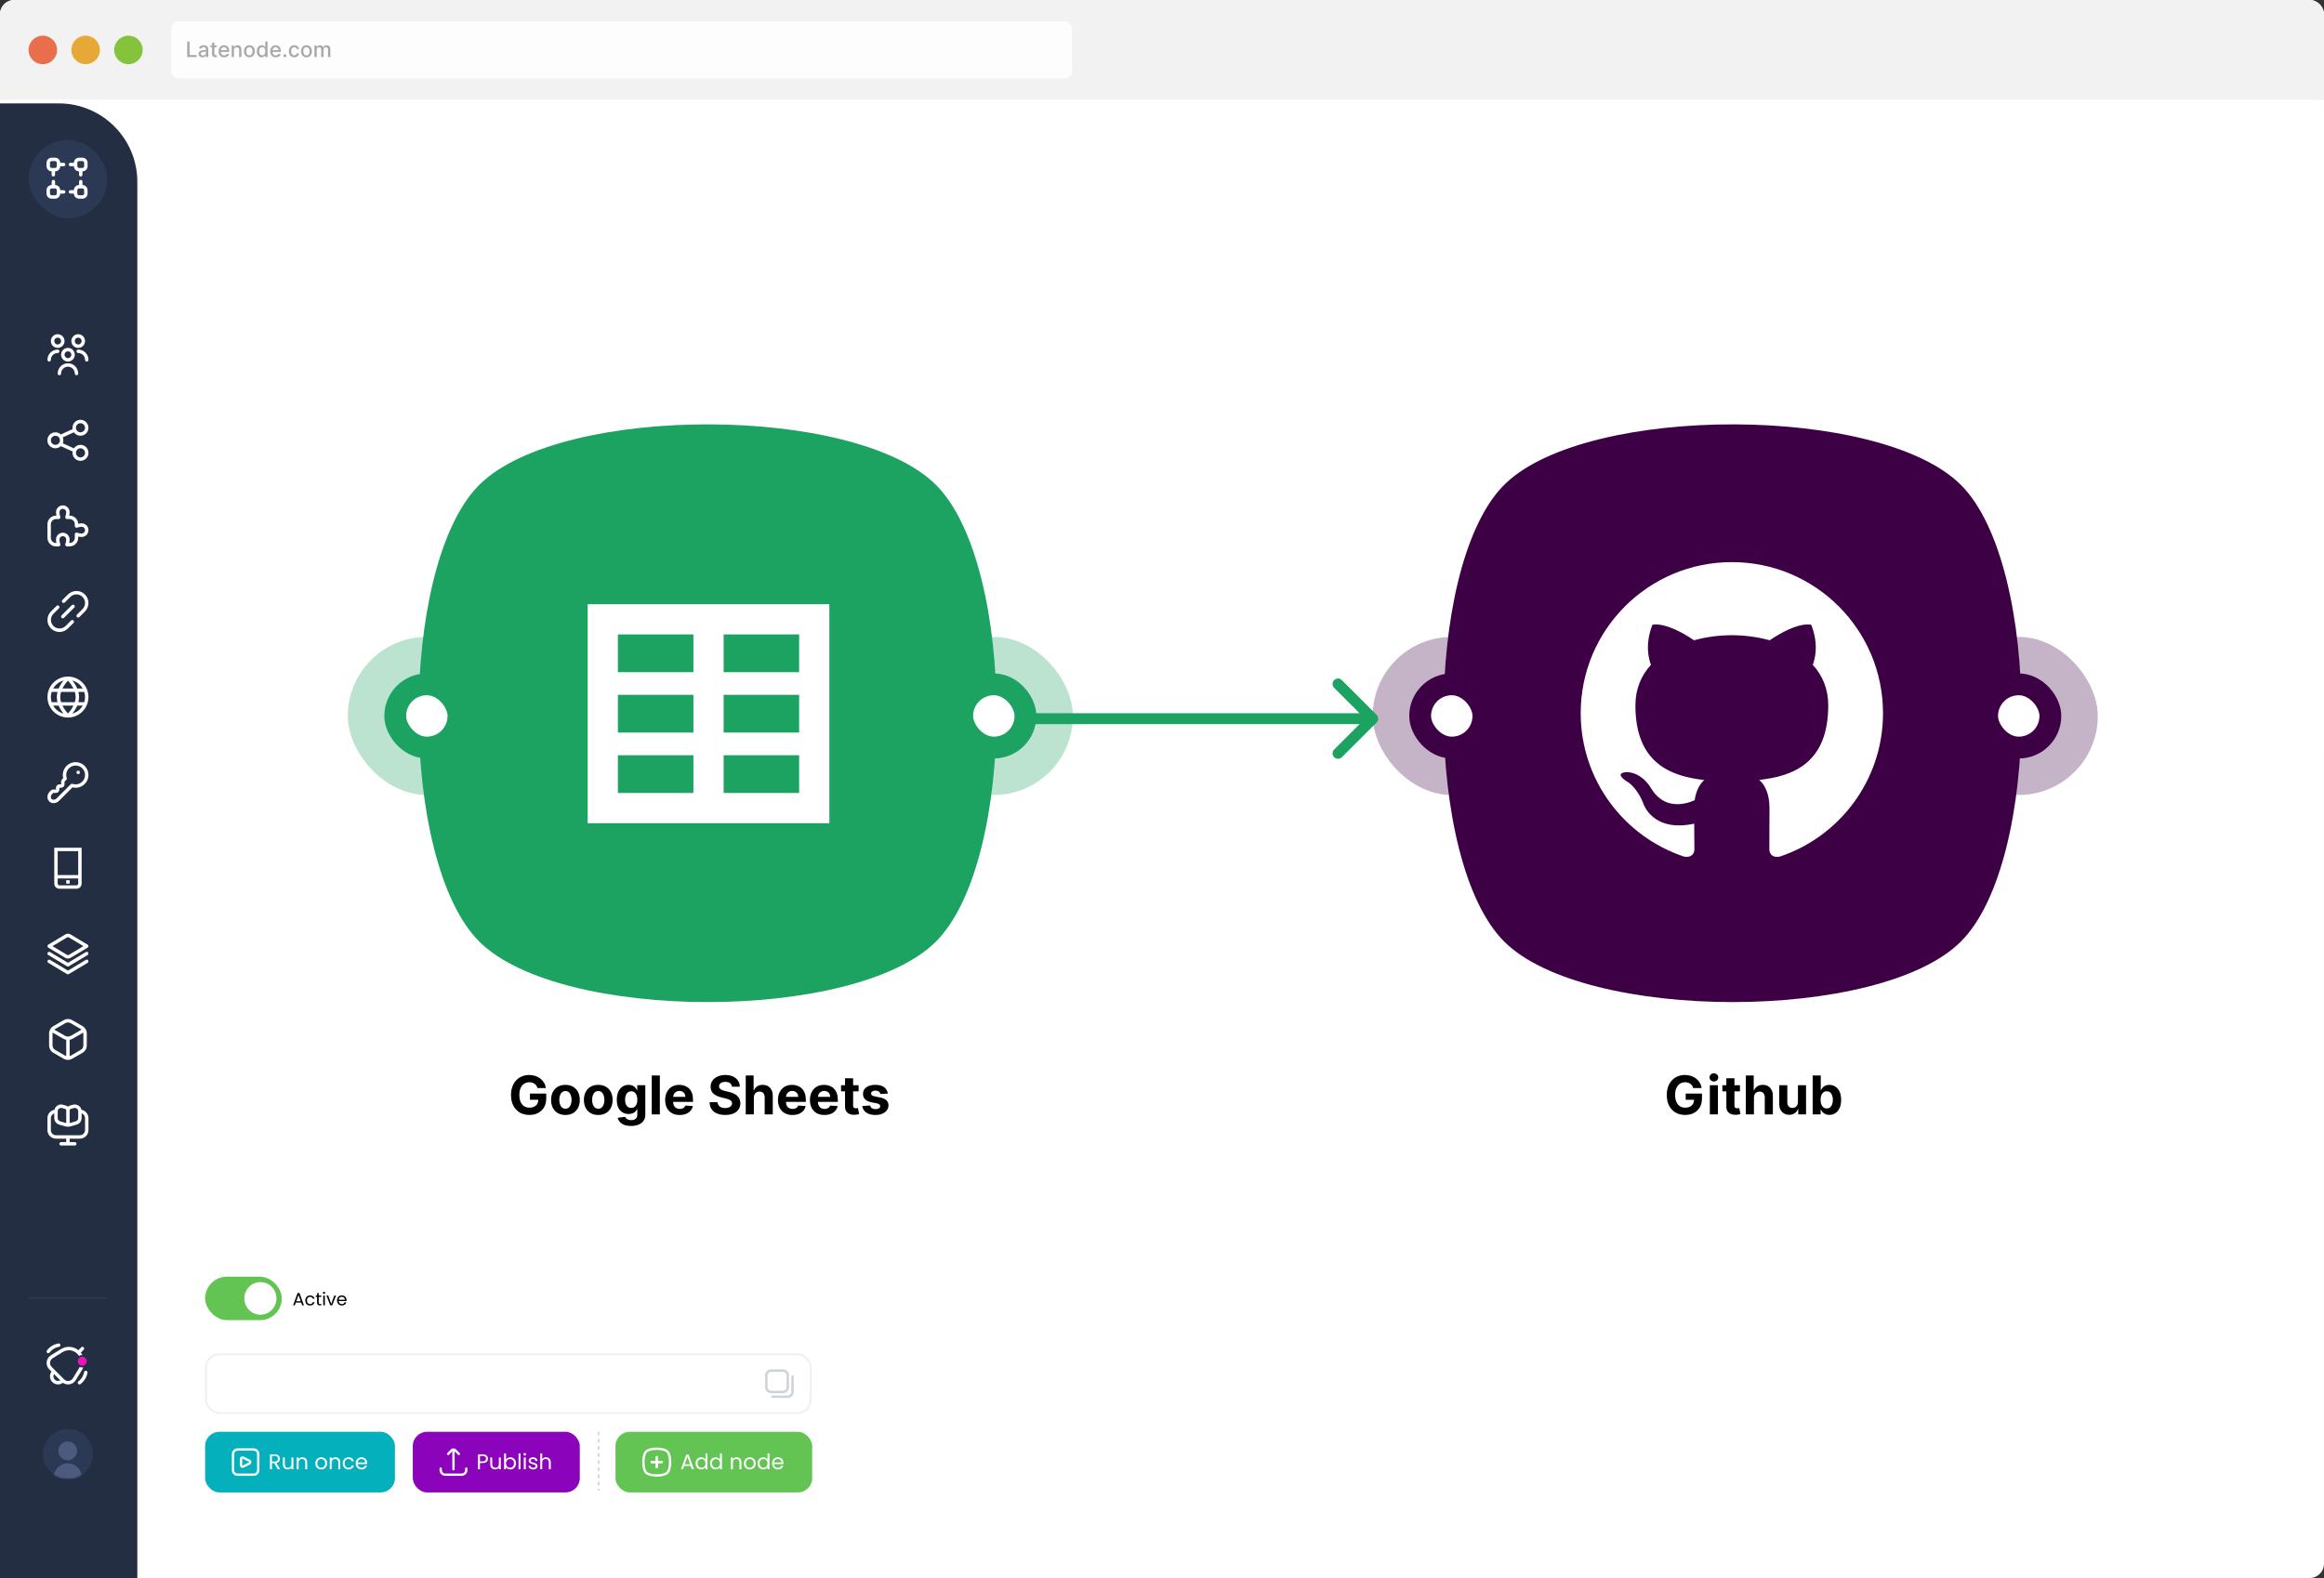
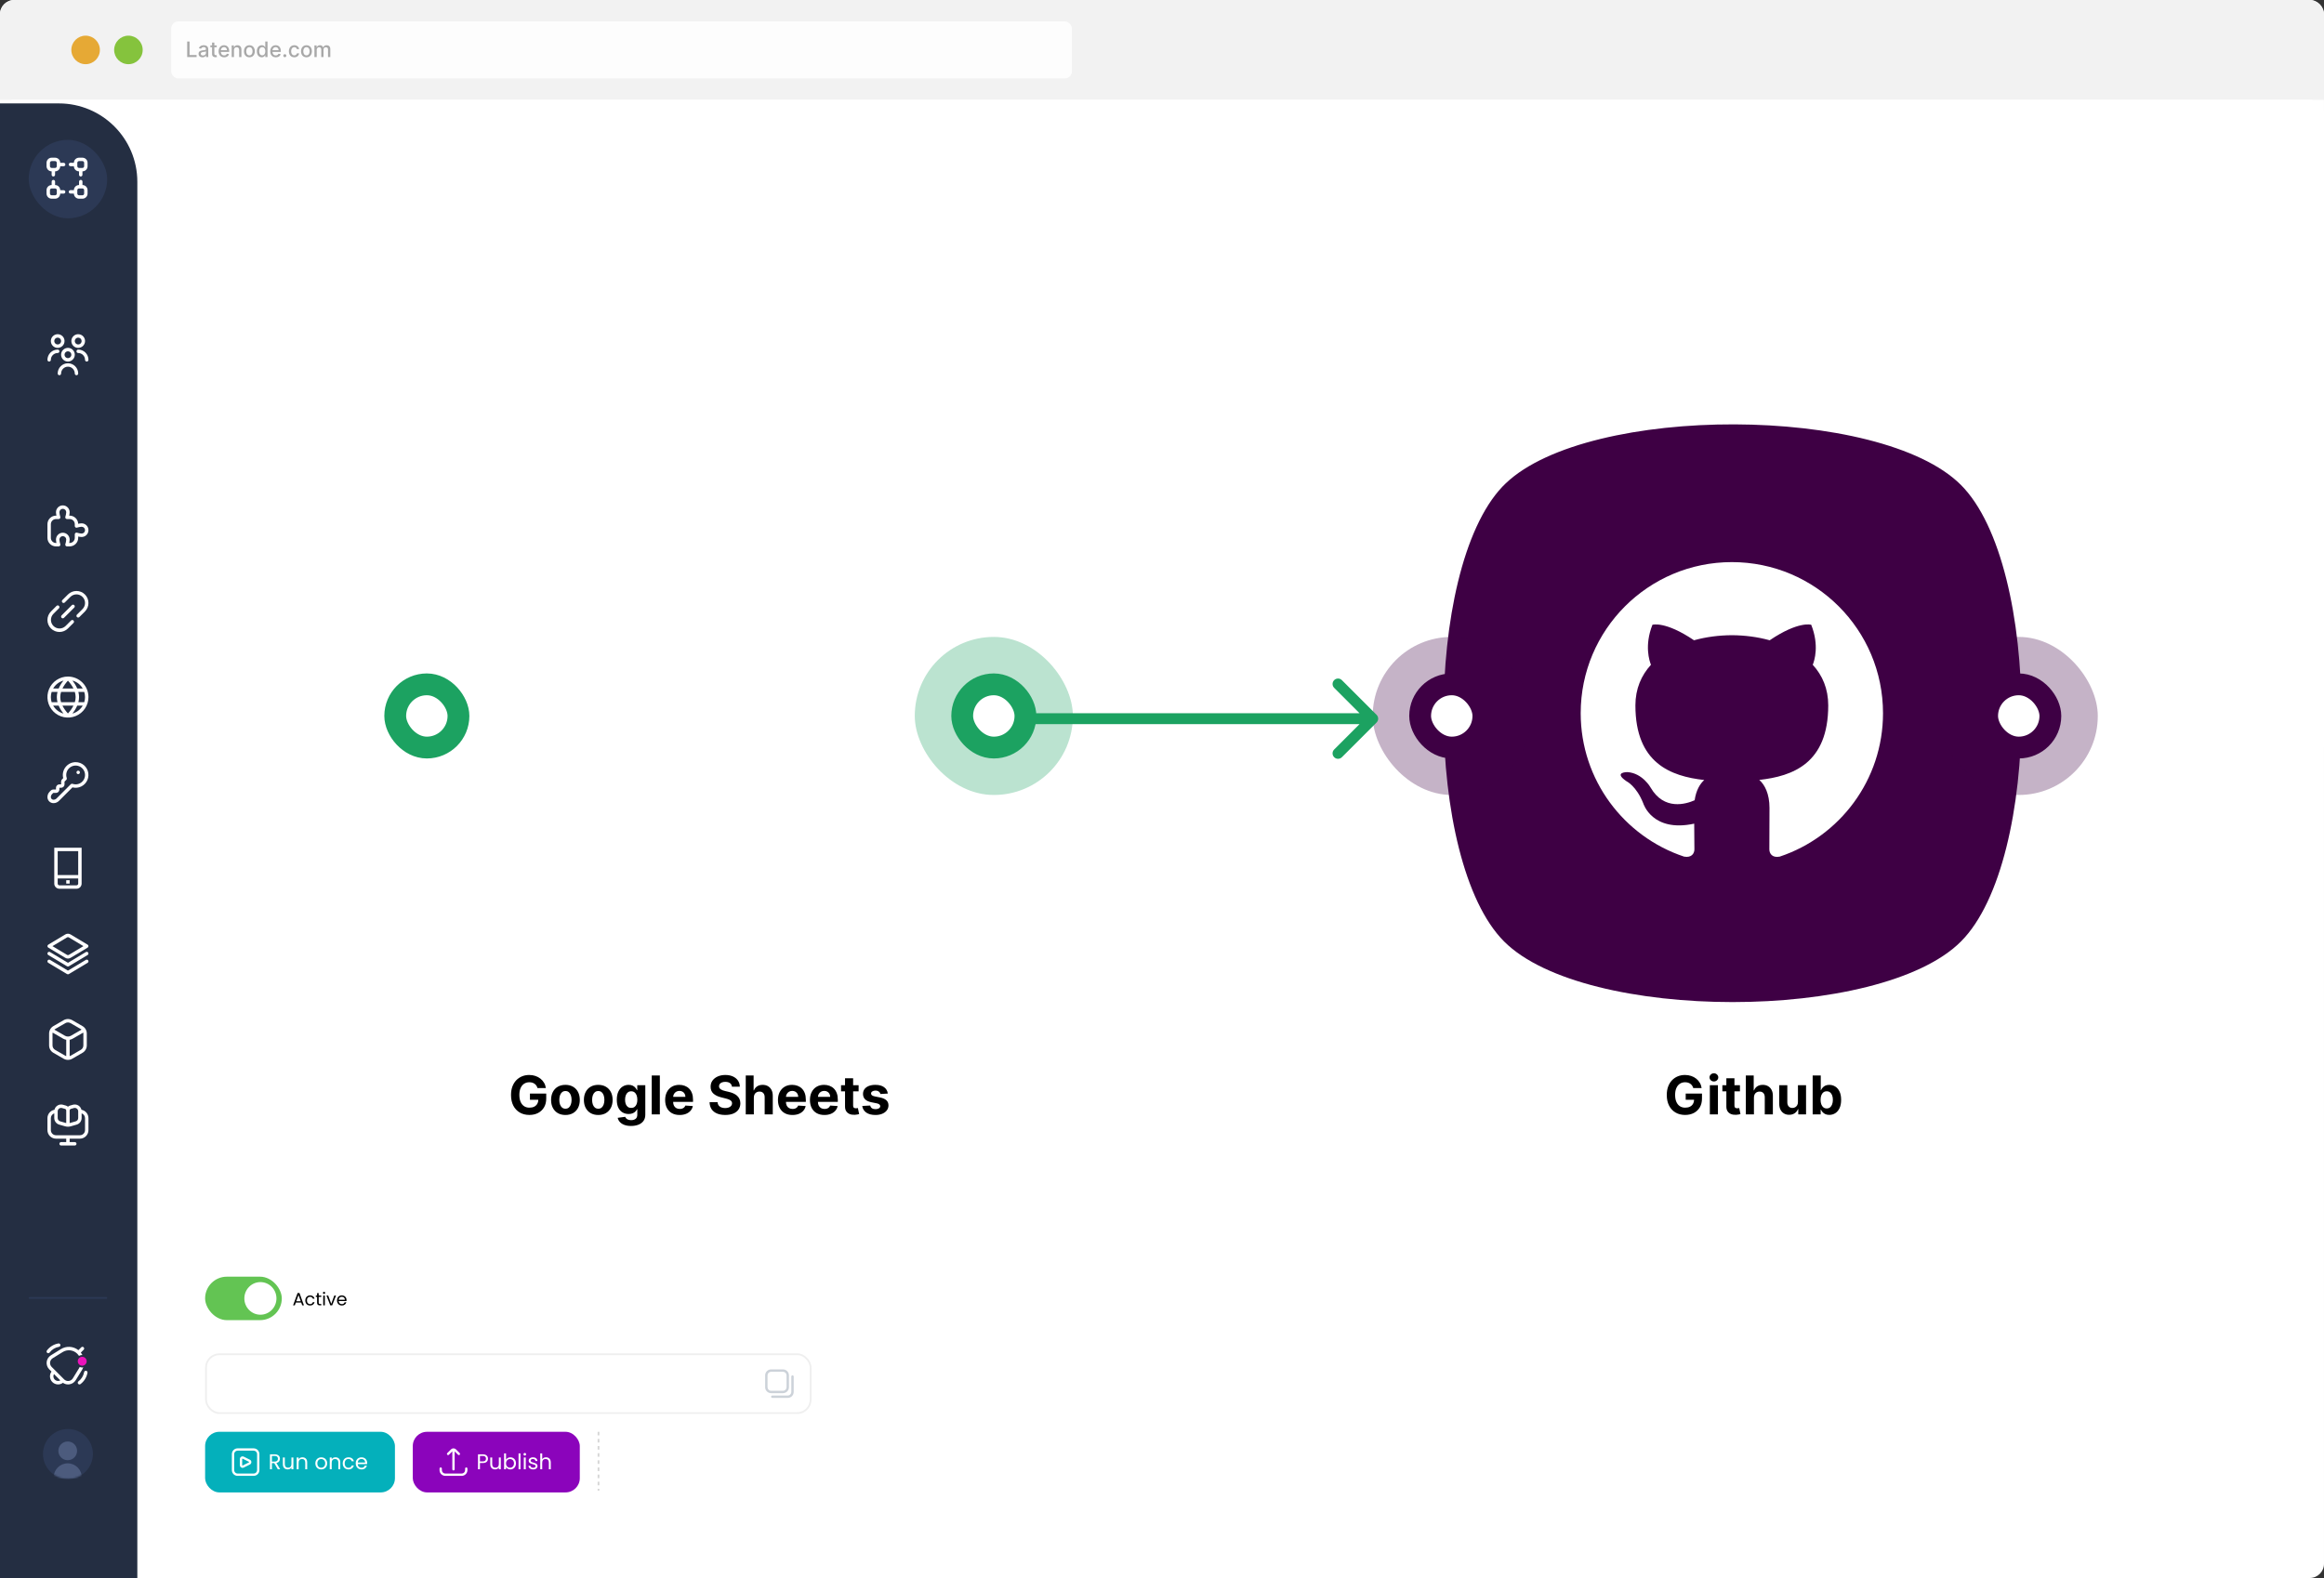
<svg xmlns="http://www.w3.org/2000/svg" fill="none" height="885" viewBox="0 0 1303 885" width="1303">
  <rect x="0" y="0" width="1303" height="885" fill="#333333" stroke="none" />
  <rect fill="white" height="885" rx="8" width="1303" />
  <path d="M0 8C0 3.582 3.582 0 8 0H1295C1299.42 0 1303 3.582 1303 8V56H0V8Z" fill="#F2F2F2" />
  <g clip-path="url(#clip0_1414_5866)">
-     <path clip-rule="evenodd" d="M24 36C28.418 36 32 32.418 32 28C32 23.582 28.418 20 24 20C19.582 20 16 23.582 16 28C16 32.418 19.582 36 24 36Z" fill="#E96E4C" fill-rule="evenodd" />
    <path clip-rule="evenodd" d="M48 36C52.418 36 56 32.418 56 28C56 23.582 52.418 20 48 20C43.582 20 40 23.582 40 28C40 32.418 43.582 36 48 36Z" fill="#E6A935" fill-rule="evenodd" />
    <path clip-rule="evenodd" d="M72 36C76.418 36 80 32.418 80 28C80 23.582 76.418 20 72 20C67.582 20 64 23.582 64 28C64 32.418 67.582 36 72 36Z" fill="#85C33D" fill-rule="evenodd" />
  </g>
  <g opacity="0.85">
    <rect fill="white" height="32" rx="4" width="505" x="96" y="12" />
    <path d="M104.959 32V23.273H106.276V30.866H110.23V32H104.959ZM113.535 32.145C113.12 32.145 112.745 32.068 112.41 31.915C112.075 31.759 111.809 31.533 111.613 31.237C111.42 30.942 111.323 30.579 111.323 30.151C111.323 29.781 111.394 29.477 111.536 29.239C111.678 29 111.87 28.811 112.112 28.672C112.353 28.533 112.623 28.428 112.921 28.357C113.219 28.285 113.523 28.232 113.833 28.195C114.225 28.149 114.543 28.112 114.788 28.084C115.032 28.053 115.21 28.003 115.32 27.935C115.431 27.866 115.487 27.756 115.487 27.602V27.572C115.487 27.2 115.381 26.912 115.171 26.707C114.964 26.503 114.654 26.401 114.242 26.401C113.813 26.401 113.475 26.496 113.228 26.686C112.984 26.874 112.815 27.082 112.721 27.312L111.523 27.04C111.665 26.642 111.873 26.321 112.146 26.077C112.421 25.829 112.738 25.651 113.096 25.54C113.454 25.426 113.83 25.369 114.225 25.369C114.487 25.369 114.763 25.401 115.056 25.463C115.352 25.523 115.627 25.634 115.883 25.796C116.141 25.957 116.353 26.189 116.518 26.49C116.683 26.788 116.765 27.176 116.765 27.653V32H115.521V31.105H115.469C115.387 31.27 115.263 31.432 115.099 31.591C114.934 31.75 114.722 31.882 114.464 31.987C114.205 32.092 113.896 32.145 113.535 32.145ZM113.812 31.122C114.164 31.122 114.465 31.053 114.715 30.913C114.968 30.774 115.16 30.592 115.29 30.368C115.424 30.141 115.491 29.898 115.491 29.639V28.796C115.445 28.841 115.357 28.884 115.227 28.923C115.099 28.96 114.952 28.993 114.788 29.021C114.623 29.047 114.462 29.071 114.306 29.094C114.15 29.114 114.019 29.131 113.914 29.145C113.667 29.176 113.441 29.229 113.237 29.303C113.035 29.376 112.873 29.483 112.751 29.622C112.631 29.759 112.572 29.94 112.572 30.168C112.572 30.483 112.688 30.722 112.921 30.884C113.154 31.043 113.451 31.122 113.812 31.122ZM121.517 25.454V26.477H117.942V25.454H121.517ZM118.901 23.886H120.175V30.078C120.175 30.325 120.212 30.511 120.286 30.636C120.36 30.759 120.455 30.842 120.571 30.888C120.691 30.93 120.82 30.952 120.959 30.952C121.061 30.952 121.151 30.945 121.228 30.93C121.304 30.916 121.364 30.905 121.407 30.896L121.637 31.949C121.563 31.977 121.458 32.006 121.321 32.034C121.185 32.065 121.015 32.082 120.81 32.085C120.475 32.091 120.162 32.031 119.873 31.906C119.583 31.781 119.348 31.588 119.169 31.327C118.99 31.065 118.901 30.737 118.901 30.342V23.886ZM125.678 32.132C125.033 32.132 124.477 31.994 124.011 31.719C123.548 31.44 123.19 31.05 122.938 30.547C122.688 30.041 122.562 29.449 122.562 28.77C122.562 28.099 122.688 27.509 122.938 26.997C123.19 26.486 123.543 26.087 123.994 25.8C124.449 25.513 124.98 25.369 125.588 25.369C125.957 25.369 126.315 25.43 126.662 25.553C127.009 25.675 127.32 25.866 127.595 26.128C127.871 26.389 128.088 26.729 128.247 27.146C128.406 27.561 128.486 28.065 128.486 28.659V29.111H123.283V28.156H127.237C127.237 27.821 127.169 27.524 127.033 27.266C126.896 27.004 126.705 26.798 126.457 26.648C126.213 26.497 125.926 26.422 125.597 26.422C125.239 26.422 124.926 26.51 124.659 26.686C124.395 26.859 124.19 27.087 124.045 27.368C123.903 27.646 123.832 27.949 123.832 28.276V29.021C123.832 29.459 123.909 29.831 124.062 30.138C124.219 30.445 124.436 30.679 124.714 30.841C124.993 31 125.318 31.079 125.69 31.079C125.932 31.079 126.152 31.046 126.351 30.977C126.55 30.906 126.722 30.801 126.866 30.662C127.011 30.523 127.122 30.351 127.199 30.146L128.405 30.364C128.308 30.719 128.135 31.03 127.885 31.297C127.638 31.561 127.327 31.767 126.952 31.915C126.58 32.06 126.155 32.132 125.678 32.132ZM131.174 28.114V32H129.9V25.454H131.123V26.52H131.203C131.354 26.173 131.59 25.895 131.911 25.685C132.235 25.474 132.642 25.369 133.134 25.369C133.58 25.369 133.971 25.463 134.306 25.651C134.641 25.835 134.901 26.111 135.086 26.477C135.27 26.844 135.363 27.297 135.363 27.837V32H134.088V27.99C134.088 27.516 133.965 27.145 133.718 26.878C133.471 26.608 133.131 26.473 132.699 26.473C132.404 26.473 132.141 26.537 131.911 26.665C131.684 26.793 131.503 26.98 131.37 27.227C131.239 27.472 131.174 27.767 131.174 28.114ZM139.828 32.132C139.215 32.132 138.679 31.991 138.222 31.71C137.765 31.429 137.409 31.035 137.157 30.53C136.904 30.024 136.777 29.433 136.777 28.757C136.777 28.078 136.904 27.484 137.157 26.976C137.409 26.467 137.765 26.072 138.222 25.791C138.679 25.51 139.215 25.369 139.828 25.369C140.442 25.369 140.978 25.51 141.435 25.791C141.892 26.072 142.248 26.467 142.5 26.976C142.753 27.484 142.88 28.078 142.88 28.757C142.88 29.433 142.753 30.024 142.5 30.53C142.248 31.035 141.892 31.429 141.435 31.71C140.978 31.991 140.442 32.132 139.828 32.132ZM139.833 31.062C140.23 31.062 140.56 30.957 140.821 30.747C141.083 30.537 141.276 30.257 141.401 29.908C141.529 29.558 141.593 29.173 141.593 28.753C141.593 28.335 141.529 27.952 141.401 27.602C141.276 27.25 141.083 26.967 140.821 26.754C140.56 26.541 140.23 26.435 139.833 26.435C139.432 26.435 139.1 26.541 138.836 26.754C138.574 26.967 138.38 27.25 138.252 27.602C138.127 27.952 138.064 28.335 138.064 28.753C138.064 29.173 138.127 29.558 138.252 29.908C138.38 30.257 138.574 30.537 138.836 30.747C139.1 30.957 139.432 31.062 139.833 31.062ZM146.752 32.128C146.224 32.128 145.752 31.993 145.337 31.723C144.925 31.45 144.602 31.062 144.366 30.56C144.133 30.054 144.016 29.447 144.016 28.74C144.016 28.033 144.134 27.428 144.37 26.925C144.609 26.422 144.935 26.037 145.35 25.77C145.765 25.503 146.235 25.369 146.761 25.369C147.167 25.369 147.494 25.438 147.741 25.574C147.991 25.707 148.184 25.864 148.32 26.043C148.46 26.222 148.567 26.379 148.644 26.516H148.721V23.273H149.995V32H148.751V30.982H148.644C148.567 31.121 148.457 31.28 148.312 31.459C148.17 31.638 147.974 31.794 147.724 31.928C147.474 32.061 147.15 32.128 146.752 32.128ZM147.033 31.041C147.4 31.041 147.71 30.945 147.962 30.751C148.218 30.555 148.411 30.284 148.542 29.938C148.675 29.591 148.742 29.188 148.742 28.727C148.742 28.273 148.677 27.875 148.546 27.534C148.415 27.193 148.224 26.928 147.971 26.737C147.718 26.547 147.406 26.452 147.033 26.452C146.65 26.452 146.33 26.551 146.075 26.75C145.819 26.949 145.626 27.22 145.495 27.564C145.367 27.908 145.303 28.296 145.303 28.727C145.303 29.165 145.369 29.558 145.499 29.908C145.63 30.257 145.823 30.534 146.079 30.739C146.337 30.94 146.656 31.041 147.033 31.041ZM154.635 32.132C153.99 32.132 153.434 31.994 152.968 31.719C152.505 31.44 152.147 31.05 151.895 30.547C151.645 30.041 151.52 29.449 151.52 28.77C151.52 28.099 151.645 27.509 151.895 26.997C152.147 26.486 152.5 26.087 152.951 25.8C153.406 25.513 153.937 25.369 154.545 25.369C154.914 25.369 155.272 25.43 155.619 25.553C155.966 25.675 156.277 25.866 156.552 26.128C156.828 26.389 157.045 26.729 157.204 27.146C157.363 27.561 157.443 28.065 157.443 28.659V29.111H152.24V28.156H156.194C156.194 27.821 156.126 27.524 155.99 27.266C155.853 27.004 155.662 26.798 155.414 26.648C155.17 26.497 154.883 26.422 154.554 26.422C154.196 26.422 153.883 26.51 153.616 26.686C153.352 26.859 153.147 27.087 153.002 27.368C152.86 27.646 152.789 27.949 152.789 28.276V29.021C152.789 29.459 152.866 29.831 153.02 30.138C153.176 30.445 153.393 30.679 153.672 30.841C153.95 31 154.275 31.079 154.647 31.079C154.889 31.079 155.109 31.046 155.308 30.977C155.507 30.906 155.679 30.801 155.824 30.662C155.968 30.523 156.079 30.351 156.156 30.146L157.362 30.364C157.265 30.719 157.092 31.03 156.842 31.297C156.595 31.561 156.284 31.767 155.909 31.915C155.537 32.06 155.112 32.132 154.635 32.132ZM159.696 32.081C159.463 32.081 159.263 31.999 159.095 31.834C158.928 31.666 158.844 31.465 158.844 31.229C158.844 30.996 158.928 30.797 159.095 30.632C159.263 30.465 159.463 30.381 159.696 30.381C159.929 30.381 160.129 30.465 160.297 30.632C160.464 30.797 160.548 30.996 160.548 31.229C160.548 31.385 160.509 31.528 160.429 31.659C160.352 31.787 160.25 31.889 160.122 31.966C159.994 32.043 159.852 32.081 159.696 32.081ZM165.012 32.132C164.379 32.132 163.833 31.989 163.376 31.702C162.921 31.412 162.572 31.013 162.327 30.504C162.083 29.996 161.961 29.413 161.961 28.757C161.961 28.092 162.086 27.506 162.336 26.997C162.586 26.486 162.938 26.087 163.393 25.8C163.847 25.513 164.383 25.369 164.999 25.369C165.496 25.369 165.94 25.462 166.329 25.646C166.718 25.828 167.032 26.084 167.271 26.413C167.512 26.743 167.656 27.128 167.701 27.568H166.461C166.393 27.261 166.237 26.997 165.992 26.776C165.751 26.554 165.427 26.443 165.021 26.443C164.665 26.443 164.354 26.537 164.087 26.724C163.823 26.909 163.617 27.173 163.469 27.517C163.322 27.858 163.248 28.261 163.248 28.727C163.248 29.204 163.32 29.616 163.465 29.963C163.61 30.31 163.815 30.578 164.079 30.768C164.346 30.959 164.66 31.054 165.021 31.054C165.262 31.054 165.481 31.01 165.677 30.922C165.876 30.831 166.042 30.702 166.175 30.534C166.312 30.366 166.407 30.165 166.461 29.929H167.701C167.656 30.352 167.518 30.73 167.288 31.062C167.058 31.395 166.749 31.656 166.363 31.847C165.979 32.037 165.529 32.132 165.012 32.132ZM171.821 32.132C171.207 32.132 170.672 31.991 170.214 31.71C169.757 31.429 169.402 31.035 169.149 30.53C168.896 30.024 168.77 29.433 168.77 28.757C168.77 28.078 168.896 27.484 169.149 26.976C169.402 26.467 169.757 26.072 170.214 25.791C170.672 25.51 171.207 25.369 171.821 25.369C172.434 25.369 172.97 25.51 173.427 25.791C173.885 26.072 174.24 26.467 174.493 26.976C174.745 27.484 174.872 28.078 174.872 28.757C174.872 29.433 174.745 30.024 174.493 30.53C174.24 31.035 173.885 31.429 173.427 31.71C172.97 31.991 172.434 32.132 171.821 32.132ZM171.825 31.062C172.223 31.062 172.552 30.957 172.814 30.747C173.075 30.537 173.268 30.257 173.393 29.908C173.521 29.558 173.585 29.173 173.585 28.753C173.585 28.335 173.521 27.952 173.393 27.602C173.268 27.25 173.075 26.967 172.814 26.754C172.552 26.541 172.223 26.435 171.825 26.435C171.424 26.435 171.092 26.541 170.828 26.754C170.566 26.967 170.372 27.25 170.244 27.602C170.119 27.952 170.056 28.335 170.056 28.753C170.056 29.173 170.119 29.558 170.244 29.908C170.372 30.257 170.566 30.537 170.828 30.747C171.092 30.957 171.424 31.062 171.825 31.062ZM176.294 32V25.454H177.517V26.52H177.598C177.734 26.159 177.957 25.878 178.267 25.676C178.577 25.472 178.947 25.369 179.379 25.369C179.817 25.369 180.183 25.472 180.479 25.676C180.777 25.881 180.997 26.162 181.139 26.52H181.207C181.364 26.171 181.612 25.892 181.953 25.685C182.294 25.474 182.7 25.369 183.172 25.369C183.766 25.369 184.25 25.555 184.625 25.928C185.003 26.3 185.192 26.861 185.192 27.611V32H183.918V27.73C183.918 27.287 183.797 26.966 183.555 26.767C183.314 26.568 183.026 26.469 182.69 26.469C182.276 26.469 181.953 26.597 181.723 26.852C181.493 27.105 181.378 27.43 181.378 27.828V32H180.108V27.649C180.108 27.294 179.997 27.009 179.776 26.793C179.554 26.577 179.266 26.469 178.911 26.469C178.669 26.469 178.446 26.533 178.241 26.66C178.04 26.785 177.876 26.96 177.751 27.185C177.629 27.409 177.568 27.669 177.568 27.965V32H176.294Z" fill="#9B9B9B" />
  </g>
  <path d="M0 64C0 59.582 3.582 56 8 56H1295C1299.42 56 1303 59.582 1303 64V419H0V64Z" fill="white" />
  <path d="M0 58H33C57.3 58 77 77.7 77 102V885H0V58Z" fill="#242E42" />
  <g clip-path="url(#clip1_1414_5866)">
    <rect fill="#2C3955" height="44" rx="22" width="44" x="16.095" y="78.436" />
    <path d="M35.685 91.311L33.761 91.298C33.758 90.538 33.453 89.81 32.915 89.274C32.376 88.738 31.647 88.436 30.886 88.436H28.97C28.207 88.436 27.476 88.739 26.937 89.279C26.398 89.818 26.095 90.549 26.095 91.311V93.228C26.095 93.99 26.397 94.72 26.934 95.259C27.472 95.798 28.202 96.101 28.963 96.103L28.95 98.013C28.949 98.139 28.973 98.264 29.02 98.381C29.067 98.497 29.137 98.603 29.226 98.693C29.314 98.783 29.42 98.854 29.536 98.903C29.652 98.952 29.776 98.977 29.902 98.978H29.908C30.161 98.978 30.404 98.878 30.583 98.7C30.763 98.522 30.864 98.28 30.866 98.027L30.88 96.103H30.886C31.649 96.103 32.38 95.8 32.919 95.261C33.459 94.722 33.761 93.991 33.761 93.228V93.215L35.671 93.228H35.678C35.804 93.229 35.929 93.204 36.045 93.156C36.161 93.109 36.267 93.039 36.357 92.95C36.446 92.861 36.517 92.756 36.566 92.64C36.614 92.524 36.639 92.399 36.64 92.273C36.64 92.147 36.616 92.023 36.568 91.906C36.52 91.79 36.45 91.684 36.361 91.595C36.273 91.505 36.167 91.434 36.051 91.386C35.935 91.337 35.811 91.312 35.685 91.311ZM31.845 93.228C31.845 93.482 31.744 93.726 31.564 93.906C31.384 94.086 31.141 94.186 30.886 94.186H28.97C28.716 94.186 28.472 94.086 28.292 93.906C28.112 93.726 28.011 93.482 28.011 93.228V91.311C28.011 91.057 28.112 90.814 28.292 90.634C28.472 90.454 28.716 90.353 28.97 90.353H30.886C31.141 90.353 31.384 90.454 31.564 90.634C31.744 90.814 31.845 91.057 31.845 91.311V93.228Z" fill="white" />
    <path d="M46.22 88.436H44.303C43.542 88.436 42.812 88.739 42.273 89.276C41.734 89.814 41.43 90.543 41.428 91.305L39.517 91.291H39.511C39.257 91.29 39.013 91.391 38.833 91.57C38.653 91.749 38.551 91.992 38.55 92.246C38.549 92.501 38.649 92.745 38.828 92.925C39.007 93.105 39.251 93.207 39.505 93.208L41.428 93.222V93.228C41.428 93.991 41.731 94.722 42.27 95.261C42.809 95.8 43.541 96.103 44.303 96.103H44.317L44.303 98.013C44.302 98.139 44.326 98.264 44.373 98.38C44.421 98.497 44.491 98.603 44.579 98.693C44.667 98.782 44.773 98.854 44.889 98.903C45.005 98.952 45.129 98.977 45.255 98.978H45.261C45.514 98.978 45.757 98.878 45.937 98.7C46.116 98.522 46.218 98.28 46.22 98.027L46.233 96.103C46.993 96.1 47.721 95.795 48.258 95.256C48.794 94.718 49.095 93.988 49.095 93.228V91.311C49.095 90.549 48.792 89.818 48.253 89.279C47.714 88.739 46.982 88.436 46.22 88.436V88.436ZM47.178 93.228C47.178 93.482 47.077 93.726 46.898 93.906C46.718 94.086 46.474 94.186 46.22 94.186H44.303C44.049 94.186 43.805 94.086 43.626 93.906C43.446 93.726 43.345 93.482 43.345 93.228V91.311C43.345 91.057 43.446 90.814 43.626 90.634C43.805 90.454 44.049 90.353 44.303 90.353H46.22C46.474 90.353 46.718 90.454 46.898 90.634C47.077 90.814 47.178 91.057 47.178 91.311V93.228Z" fill="white" />
    <path d="M46.227 103.77L46.24 101.859C46.241 101.733 46.217 101.608 46.169 101.491C46.122 101.375 46.052 101.269 45.963 101.179C45.875 101.09 45.77 101.019 45.654 100.97C45.538 100.921 45.413 100.895 45.287 100.895H45.282C45.029 100.895 44.786 100.995 44.606 101.173C44.427 101.351 44.325 101.593 44.323 101.846L44.31 103.77H44.303C43.541 103.77 42.809 104.072 42.27 104.612C41.731 105.151 41.428 105.882 41.428 106.645V106.658L39.518 106.645H39.511C39.257 106.644 39.013 106.744 38.833 106.923C38.653 107.102 38.551 107.345 38.55 107.6C38.549 107.854 38.649 108.098 38.828 108.278C39.007 108.458 39.251 108.56 39.505 108.561L41.428 108.575C41.432 109.335 41.736 110.063 42.275 110.599C42.814 111.135 43.543 111.436 44.303 111.436H46.22C46.982 111.436 47.714 111.133 48.253 110.594C48.792 110.055 49.095 109.324 49.095 108.561V106.645C49.095 105.883 48.793 105.153 48.255 104.614C47.717 104.075 46.988 103.771 46.227 103.77V103.77ZM47.178 108.561C47.178 108.815 47.077 109.059 46.898 109.239C46.718 109.419 46.474 109.52 46.22 109.52H44.303C44.049 109.52 43.805 109.419 43.626 109.239C43.446 109.059 43.345 108.815 43.345 108.561V106.645C43.345 106.39 43.446 106.147 43.626 105.967C43.805 105.787 44.049 105.686 44.303 105.686H46.22C46.474 105.686 46.718 105.787 46.898 105.967C47.077 106.147 47.178 106.39 47.178 106.645V108.561Z" fill="white" />
    <path d="M35.685 106.665L33.761 106.651V106.645C33.761 105.882 33.459 105.151 32.919 104.612C32.38 104.072 31.649 103.77 30.886 103.77H30.873L30.886 101.86C30.887 101.734 30.863 101.609 30.816 101.492C30.769 101.376 30.699 101.27 30.61 101.18C30.522 101.09 30.417 101.019 30.301 100.97C30.185 100.921 30.061 100.895 29.935 100.895H29.928C29.675 100.895 29.432 100.995 29.253 101.173C29.073 101.351 28.971 101.593 28.97 101.846L28.956 103.77C28.196 103.773 27.468 104.078 26.932 104.616C26.396 105.155 26.095 105.884 26.095 106.645V108.561C26.095 109.324 26.398 110.055 26.937 110.594C27.476 111.133 28.207 111.436 28.97 111.436H30.886C31.648 111.436 32.378 111.134 32.917 110.597C33.456 110.059 33.76 109.329 33.761 108.568L35.672 108.581H35.678C35.932 108.582 36.176 108.482 36.357 108.303C36.537 108.124 36.639 107.881 36.64 107.626C36.641 107.372 36.541 107.128 36.361 106.948C36.182 106.767 35.939 106.666 35.685 106.665V106.665ZM31.845 108.561C31.845 108.815 31.744 109.059 31.564 109.239C31.384 109.419 31.141 109.52 30.886 109.52H28.97C28.716 109.52 28.472 109.419 28.292 109.239C28.112 109.059 28.011 108.815 28.011 108.561V106.645C28.011 106.39 28.112 106.147 28.292 105.967C28.472 105.787 28.716 105.686 28.97 105.686H30.886C31.141 105.686 31.384 105.787 31.564 105.967C31.744 106.147 31.845 106.39 31.845 106.645V108.561Z" fill="white" />
  </g>
  <g clip-path="url(#clip2_1414_5866)">
    <path d="M38.095 202.77C37.337 202.77 36.595 202.545 35.965 202.124C35.335 201.703 34.843 201.104 34.553 200.403C34.263 199.703 34.187 198.932 34.335 198.189C34.483 197.445 34.848 196.762 35.384 196.226C35.92 195.69 36.603 195.325 37.347 195.177C38.09 195.029 38.861 195.105 39.562 195.395C40.262 195.685 40.861 196.176 41.282 196.807C41.703 197.437 41.928 198.178 41.928 198.937C41.928 199.953 41.524 200.928 40.805 201.647C40.086 202.366 39.111 202.77 38.095 202.77ZM38.095 197.02C37.716 197.02 37.345 197.132 37.03 197.343C36.715 197.553 36.469 197.853 36.324 198.203C36.179 198.553 36.141 198.939 36.215 199.31C36.289 199.682 36.471 200.024 36.739 200.292C37.008 200.56 37.349 200.742 37.721 200.816C38.093 200.89 38.478 200.852 38.828 200.707C39.178 200.562 39.478 200.317 39.688 200.001C39.899 199.686 40.011 199.316 40.011 198.937C40.011 198.428 39.809 197.941 39.45 197.581C39.091 197.222 38.603 197.02 38.095 197.02ZM43.845 209.478C43.845 207.953 43.239 206.491 42.161 205.412C41.082 204.334 39.62 203.728 38.095 203.728C36.57 203.728 35.107 204.334 34.029 205.412C32.95 206.491 32.345 207.953 32.345 209.478C32.345 209.732 32.446 209.976 32.625 210.156C32.805 210.336 33.049 210.437 33.303 210.437C33.557 210.437 33.801 210.336 33.981 210.156C34.16 209.976 34.261 209.732 34.261 209.478C34.261 208.462 34.665 207.487 35.384 206.768C36.103 206.049 37.078 205.645 38.095 205.645C39.111 205.645 40.086 206.049 40.805 206.768C41.524 207.487 41.928 208.462 41.928 209.478C41.928 209.732 42.029 209.976 42.209 210.156C42.389 210.336 42.632 210.437 42.886 210.437C43.141 210.437 43.384 210.336 43.564 210.156C43.744 209.976 43.845 209.732 43.845 209.478ZM43.845 195.103C43.087 195.103 42.345 194.878 41.715 194.457C41.085 194.036 40.593 193.437 40.303 192.737C40.013 192.036 39.937 191.266 40.085 190.522C40.233 189.778 40.598 189.095 41.134 188.559C41.67 188.023 42.353 187.658 43.097 187.51C43.84 187.362 44.611 187.438 45.312 187.728C46.012 188.018 46.611 188.51 47.032 189.14C47.453 189.771 47.678 190.512 47.678 191.27C47.678 192.287 47.274 193.262 46.555 193.98C45.836 194.699 44.861 195.103 43.845 195.103ZM43.845 189.353C43.466 189.353 43.095 189.466 42.78 189.676C42.465 189.887 42.219 190.186 42.074 190.536C41.929 190.887 41.891 191.272 41.965 191.644C42.039 192.016 42.221 192.357 42.489 192.625C42.758 192.893 43.099 193.076 43.471 193.15C43.843 193.224 44.228 193.186 44.578 193.041C44.928 192.896 45.228 192.65 45.438 192.335C45.649 192.02 45.761 191.649 45.761 191.27C45.761 190.762 45.559 190.274 45.2 189.915C44.841 189.555 44.353 189.353 43.845 189.353ZM49.595 201.812C49.593 200.287 48.987 198.825 47.909 197.747C46.831 196.669 45.369 196.063 43.845 196.062C43.591 196.062 43.347 196.162 43.167 196.342C42.987 196.522 42.886 196.766 42.886 197.02C42.886 197.274 42.987 197.518 43.167 197.698C43.347 197.877 43.591 197.978 43.845 197.978C44.861 197.978 45.836 198.382 46.555 199.101C47.274 199.82 47.678 200.795 47.678 201.812C47.678 202.066 47.779 202.309 47.959 202.489C48.139 202.669 48.382 202.77 48.636 202.77C48.891 202.77 49.134 202.669 49.314 202.489C49.494 202.309 49.595 202.066 49.595 201.812ZM32.345 195.103C31.587 195.103 30.845 194.878 30.215 194.457C29.585 194.036 29.093 193.437 28.803 192.737C28.513 192.036 28.437 191.266 28.585 190.522C28.733 189.778 29.098 189.095 29.634 188.559C30.17 188.023 30.853 187.658 31.597 187.51C32.34 187.362 33.111 187.438 33.812 187.728C34.512 188.018 35.111 188.51 35.532 189.14C35.953 189.771 36.178 190.512 36.178 191.27C36.178 192.287 35.774 193.262 35.055 193.98C34.336 194.699 33.361 195.103 32.345 195.103V195.103ZM32.345 189.353C31.966 189.353 31.595 189.466 31.28 189.676C30.965 189.887 30.719 190.186 30.574 190.536C30.429 190.887 30.391 191.272 30.465 191.644C30.539 192.016 30.721 192.357 30.989 192.625C31.258 192.893 31.599 193.076 31.971 193.15C32.343 193.224 32.728 193.186 33.078 193.041C33.428 192.896 33.728 192.65 33.938 192.335C34.149 192.02 34.261 191.649 34.261 191.27C34.261 190.762 34.059 190.274 33.7 189.915C33.341 189.555 32.853 189.353 32.345 189.353ZM28.511 201.812C28.511 200.795 28.915 199.82 29.634 199.101C30.353 198.382 31.328 197.978 32.345 197.978C32.599 197.978 32.843 197.877 33.022 197.698C33.202 197.518 33.303 197.274 33.303 197.02C33.303 196.766 33.202 196.522 33.022 196.342C32.843 196.162 32.599 196.062 32.345 196.062C30.82 196.063 29.358 196.669 28.28 197.747C27.203 198.825 26.596 200.287 26.595 201.812C26.595 202.066 26.696 202.309 26.875 202.489C27.055 202.669 27.299 202.77 27.553 202.77C27.807 202.77 28.051 202.669 28.231 202.489C28.41 202.309 28.511 202.066 28.511 201.812Z" fill="white" />
  </g>
  <g clip-path="url(#clip3_1414_5866)">
-     <path d="M45.122 249.493C44.398 249.493 43.684 249.67 43.043 250.008C42.402 250.346 41.853 250.835 41.443 251.432L35.205 248.616C35.648 247.546 35.65 246.344 35.21 245.273L41.439 242.442C42.047 243.321 42.949 243.952 43.982 244.223C45.016 244.493 46.112 244.384 47.072 243.916C48.032 243.447 48.792 242.65 49.214 241.669C49.637 240.688 49.694 239.588 49.375 238.569C49.056 237.549 48.382 236.678 47.476 236.113C46.569 235.548 45.49 235.326 44.435 235.488C43.379 235.65 42.416 236.186 41.721 236.997C41.026 237.808 40.645 238.841 40.647 239.909C40.651 240.162 40.676 240.414 40.724 240.663L34.101 243.672C33.465 243.076 32.669 242.679 31.811 242.529C30.952 242.38 30.068 242.484 29.268 242.83C28.468 243.175 27.787 243.747 27.307 244.475C26.828 245.203 26.571 246.055 26.569 246.926C26.567 247.798 26.82 248.651 27.296 249.381C27.773 250.111 28.452 250.686 29.25 251.035C30.049 251.384 30.932 251.493 31.791 251.347C32.65 251.201 33.448 250.807 34.087 250.214L40.726 253.212C40.68 253.46 40.655 253.712 40.651 253.964C40.651 254.849 40.913 255.714 41.404 256.449C41.895 257.185 42.594 257.758 43.411 258.097C44.228 258.436 45.128 258.524 45.995 258.352C46.863 258.179 47.66 257.753 48.286 257.128C48.911 256.502 49.337 255.705 49.51 254.837C49.682 253.97 49.594 253.07 49.255 252.253C48.916 251.436 48.343 250.737 47.607 250.246C46.872 249.755 46.007 249.492 45.122 249.493V249.493ZM45.122 237.353C45.628 237.353 46.122 237.503 46.542 237.784C46.963 238.064 47.291 238.464 47.484 238.931C47.678 239.398 47.729 239.911 47.63 240.407C47.532 240.903 47.288 241.359 46.931 241.716C46.573 242.074 46.118 242.317 45.622 242.416C45.126 242.515 44.612 242.464 44.145 242.271C43.678 242.077 43.279 241.75 42.998 241.329C42.717 240.909 42.567 240.415 42.567 239.909C42.568 239.232 42.837 238.582 43.316 238.103C43.795 237.624 44.445 237.354 45.122 237.353V237.353ZM31.067 249.493C30.562 249.493 30.067 249.343 29.647 249.062C29.227 248.782 28.899 248.383 28.705 247.916C28.512 247.449 28.461 246.935 28.559 246.439C28.658 245.943 28.901 245.487 29.259 245.13C29.616 244.772 30.072 244.529 30.567 244.43C31.063 244.331 31.577 244.382 32.044 244.575C32.511 244.769 32.91 245.096 33.191 245.517C33.472 245.937 33.622 246.431 33.622 246.937C33.621 247.614 33.352 248.264 32.873 248.743C32.394 249.222 31.745 249.492 31.067 249.493ZM45.122 256.52C44.617 256.52 44.123 256.37 43.702 256.089C43.282 255.809 42.954 255.409 42.761 254.942C42.568 254.475 42.517 253.961 42.615 253.466C42.714 252.97 42.958 252.514 43.315 252.157C43.672 251.8 44.128 251.556 44.624 251.457C45.119 251.359 45.633 251.409 46.1 251.603C46.567 251.796 46.967 252.124 47.247 252.544C47.528 252.965 47.678 253.459 47.678 253.964C47.678 254.642 47.408 255.292 46.929 255.771C46.45 256.25 45.8 256.52 45.122 256.52V256.52Z" fill="white" />
-   </g>
+     </g>
  <g clip-path="url(#clip4_1414_5866)">
    <path d="M39.053 306.437H37.549C37.4 306.437 37.252 306.402 37.118 306.334C36.985 306.267 36.868 306.169 36.779 306.049C36.69 305.929 36.63 305.789 36.605 305.642C36.579 305.494 36.589 305.343 36.632 305.199C36.907 304.358 37.076 303.486 37.136 302.603C37.136 302.095 36.934 301.607 36.575 301.248C36.216 300.888 35.728 300.687 35.22 300.687C34.711 300.687 34.224 300.888 33.864 301.248C33.505 301.607 33.303 302.095 33.303 302.603C33.363 303.486 33.533 304.358 33.807 305.199C33.851 305.343 33.86 305.494 33.835 305.642C33.809 305.789 33.749 305.929 33.66 306.049C33.571 306.169 33.455 306.267 33.321 306.334C33.187 306.402 33.04 306.437 32.89 306.437H31.386C30.116 306.435 28.898 305.93 28 305.031C27.102 304.133 26.596 302.915 26.595 301.645V293.978C26.596 292.708 27.102 291.49 28 290.592C28.898 289.693 30.116 289.188 31.386 289.187H31.647C31.495 288.558 31.408 287.916 31.386 287.27C31.386 286.253 31.79 285.278 32.509 284.559C33.228 283.84 34.203 283.437 35.22 283.437C36.236 283.437 37.211 283.84 37.93 284.559C38.649 285.278 39.053 286.253 39.053 287.27C39.032 287.916 38.944 288.558 38.792 289.187H39.053C40.287 289.187 41.473 289.662 42.365 290.514C43.257 291.366 43.787 292.528 43.845 293.761C44.473 293.609 45.115 293.521 45.761 293.499C46.778 293.499 47.753 293.903 48.472 294.622C49.191 295.341 49.595 296.316 49.595 297.332C49.595 298.349 49.191 299.324 48.472 300.043C47.753 300.762 46.778 301.166 45.761 301.166C45.115 301.144 44.473 301.056 43.845 300.905V301.645C43.843 302.915 43.338 304.133 42.44 305.031C41.541 305.93 40.323 306.435 39.053 306.437V306.437ZM38.792 304.52H39.053C39.816 304.52 40.547 304.217 41.086 303.678C41.625 303.139 41.928 302.407 41.928 301.645V299.662C41.928 299.512 41.963 299.365 42.03 299.231C42.098 299.097 42.195 298.981 42.316 298.892C42.436 298.803 42.575 298.743 42.723 298.717C42.871 298.692 43.022 298.701 43.165 298.745C44.007 299.019 44.879 299.188 45.761 299.249C46.27 299.249 46.757 299.047 47.117 298.688C47.476 298.328 47.678 297.841 47.678 297.332C47.678 296.824 47.476 296.337 47.117 295.977C46.757 295.618 46.27 295.416 45.761 295.416C44.879 295.476 44.007 295.646 43.165 295.92C43.022 295.963 42.871 295.973 42.723 295.947C42.575 295.922 42.436 295.862 42.316 295.773C42.195 295.684 42.098 295.568 42.03 295.434C41.963 295.3 41.928 295.152 41.928 295.003V293.978C41.928 293.216 41.625 292.484 41.086 291.945C40.547 291.406 39.816 291.103 39.053 291.103H37.549C37.4 291.103 37.252 291.068 37.118 291.001C36.985 290.934 36.868 290.836 36.779 290.716C36.69 290.595 36.63 290.456 36.605 290.308C36.579 290.161 36.589 290.009 36.632 289.866C36.907 289.025 37.076 288.153 37.136 287.27C37.136 286.762 36.934 286.274 36.575 285.915C36.216 285.555 35.728 285.353 35.22 285.353C34.711 285.353 34.224 285.555 33.864 285.915C33.505 286.274 33.303 286.762 33.303 287.27C33.363 288.153 33.533 289.025 33.807 289.866C33.851 290.009 33.86 290.161 33.835 290.308C33.809 290.456 33.749 290.595 33.66 290.716C33.571 290.836 33.455 290.934 33.321 291.001C33.187 291.068 33.04 291.103 32.89 291.103H31.386C30.624 291.103 29.893 291.406 29.354 291.945C28.814 292.484 28.511 293.216 28.511 293.978V301.645C28.511 302.407 28.814 303.139 29.354 303.678C29.893 304.217 30.624 304.52 31.386 304.52H31.647C31.495 303.891 31.408 303.249 31.386 302.603C31.386 301.587 31.79 300.612 32.509 299.893C33.228 299.174 34.203 298.77 35.22 298.77C36.236 298.77 37.211 299.174 37.93 299.893C38.649 300.612 39.053 301.587 39.053 302.603C39.032 303.249 38.944 303.891 38.792 304.52V304.52Z" fill="white" />
  </g>
  <g clip-path="url(#clip5_1414_5866)">
    <path d="M39.863 347.984L36.737 351.11C35.829 351.993 34.61 352.484 33.344 352.475C32.077 352.467 30.865 351.96 29.969 351.065C29.074 350.169 28.567 348.957 28.558 347.691C28.549 346.424 29.039 345.205 29.922 344.297L33.048 341.168C33.228 340.988 33.329 340.745 33.329 340.49C33.329 340.236 33.227 339.992 33.048 339.813C32.868 339.633 32.624 339.532 32.37 339.532C32.116 339.532 31.872 339.633 31.692 339.813L28.567 342.942C27.304 344.206 26.595 345.919 26.596 347.705C26.596 349.492 27.306 351.205 28.569 352.468C29.833 353.73 31.546 354.44 33.333 354.439C35.119 354.439 36.832 353.729 38.095 352.465L41.221 349.339C41.395 349.158 41.492 348.916 41.49 348.665C41.488 348.414 41.387 348.173 41.209 347.996C41.032 347.818 40.791 347.717 40.54 347.715C40.289 347.713 40.047 347.809 39.866 347.984H39.863Z" fill="white" />
    <path d="M47.624 333.412C47.001 332.784 46.259 332.286 45.441 331.947C44.624 331.608 43.747 331.434 42.862 331.437V331.437C41.978 331.434 41.102 331.607 40.285 331.946C39.467 332.284 38.725 332.781 38.101 333.408L34.97 336.535C34.791 336.715 34.69 336.958 34.69 337.213C34.689 337.467 34.79 337.711 34.97 337.89C35.15 338.07 35.393 338.171 35.648 338.171C35.902 338.172 36.146 338.071 36.325 337.891L39.455 334.765C39.901 334.316 40.431 333.96 41.016 333.718C41.601 333.476 42.227 333.352 42.86 333.353V333.353C43.813 333.354 44.745 333.636 45.537 334.166C46.329 334.695 46.946 335.448 47.311 336.328C47.675 337.209 47.771 338.177 47.585 339.112C47.399 340.046 46.94 340.905 46.266 341.579L43.14 344.705C42.96 344.884 42.859 345.128 42.859 345.383C42.859 345.637 42.96 345.881 43.14 346.061C43.32 346.241 43.564 346.342 43.818 346.342C44.073 346.342 44.316 346.241 44.496 346.061L47.622 342.937C48.884 341.673 49.592 339.96 49.592 338.175C49.593 336.389 48.885 334.676 47.624 333.412V333.412Z" fill="white" />
    <path d="M40.292 339.384L34.542 345.134C34.45 345.222 34.377 345.328 34.327 345.445C34.277 345.562 34.251 345.688 34.249 345.815C34.248 345.942 34.273 346.068 34.321 346.186C34.369 346.304 34.44 346.411 34.53 346.501C34.62 346.591 34.727 346.662 34.845 346.71C34.963 346.758 35.089 346.782 35.216 346.781C35.343 346.78 35.469 346.754 35.586 346.704C35.703 346.653 35.809 346.58 35.897 346.489L41.647 340.739C41.822 340.558 41.918 340.316 41.916 340.065C41.914 339.813 41.813 339.573 41.636 339.395C41.458 339.218 41.217 339.117 40.966 339.115C40.715 339.113 40.473 339.209 40.292 339.384Z" fill="white" />
  </g>
  <g clip-path="url(#clip6_1414_5866)">
    <path d="M38.095 379.437C35.82 379.437 33.597 380.111 31.706 381.375C29.814 382.638 28.34 384.434 27.47 386.536C26.6 388.637 26.372 390.949 26.816 393.18C27.259 395.411 28.355 397.46 29.963 399.068C31.571 400.677 33.62 401.772 35.851 402.216C38.082 402.659 40.394 402.432 42.496 401.561C44.597 400.691 46.393 399.217 47.657 397.326C48.92 395.434 49.595 393.211 49.595 390.937C49.591 387.888 48.379 384.964 46.223 382.808C44.067 380.652 41.144 379.44 38.095 379.437V379.437ZM46.391 386.145H43.299C42.607 384.538 41.694 383.036 40.586 381.681C43.034 382.346 45.12 383.95 46.391 386.145ZM42.407 390.937C42.4 391.912 42.248 392.881 41.954 393.812H34.236C33.942 392.881 33.789 391.912 33.782 390.937C33.789 389.961 33.942 388.992 34.236 388.062H41.954C42.248 388.992 42.4 389.961 42.407 390.937ZM35.003 395.728H41.186C40.372 397.335 39.331 398.816 38.095 400.125C36.858 398.816 35.817 397.335 35.003 395.728V395.728ZM35.003 386.145C35.817 384.538 36.858 383.058 38.095 381.748C39.331 383.058 40.372 384.538 41.186 386.145H35.003ZM35.603 381.681C34.496 383.036 33.583 384.538 32.89 386.145H29.798C31.069 383.95 33.156 382.346 35.603 381.681V381.681ZM28.952 388.062H32.241C31.74 389.945 31.74 391.928 32.241 393.812H28.952C28.364 391.94 28.364 389.933 28.952 388.062V388.062ZM29.798 395.728H32.89C33.583 397.335 34.496 398.837 35.603 400.192C33.156 399.527 31.069 397.923 29.798 395.728V395.728ZM40.586 400.192C41.693 398.837 42.606 397.335 43.299 395.728H46.391C45.12 397.923 43.034 399.527 40.586 400.192ZM47.237 393.812H43.948C44.449 391.928 44.449 389.945 43.948 388.062H47.237C47.825 389.933 47.825 391.94 47.237 393.812Z" fill="white" />
  </g>
  <g clip-path="url(#clip7_1414_5866)">
    <path d="M42.403 427.437C44.137 427.438 45.813 428.066 47.121 429.206C48.429 430.346 49.28 431.921 49.518 433.639C49.755 435.357 49.364 437.104 48.414 438.556C47.465 440.008 46.023 441.068 44.354 441.54C43.14 441.888 41.856 441.904 40.634 441.586L33.056 449.163C32.654 449.568 32.175 449.889 31.647 450.108C31.12 450.326 30.554 450.438 29.983 450.437V450.437C29.085 450.436 28.224 450.078 27.588 449.443C26.953 448.808 26.596 447.946 26.595 447.048C26.593 446.477 26.705 445.911 26.924 445.384C27.142 444.856 27.463 444.377 27.867 443.974L28.512 443.33C28.872 442.973 29.359 442.771 29.867 442.77L31.387 442.77L31.387 441.812C31.387 441.303 31.588 440.816 31.948 440.456C32.307 440.097 32.795 439.895 33.303 439.895L34.261 439.895L34.261 438.375C34.261 438.123 34.31 437.874 34.407 437.641C34.503 437.408 34.645 437.197 34.823 437.02L35.446 436.397C35.127 435.176 35.142 433.892 35.491 432.679C35.883 431.297 36.679 430.063 37.776 429.136C38.874 428.209 40.223 427.631 41.651 427.476C41.901 427.45 42.152 427.437 42.403 427.437V427.437ZM42.403 439.895C43.384 439.896 44.346 439.623 45.18 439.107C46.015 438.591 46.688 437.852 47.126 436.973C47.563 436.095 47.747 435.112 47.656 434.135C47.565 433.158 47.203 432.226 46.611 431.444C46.019 430.661 45.22 430.06 44.305 429.706C43.389 429.353 42.393 429.263 41.429 429.445C40.465 429.627 39.571 430.075 38.847 430.737C38.124 431.4 37.6 432.252 37.334 433.196C37.035 434.234 37.068 435.34 37.43 436.359C37.489 436.529 37.499 436.712 37.458 436.887C37.418 437.063 37.329 437.223 37.202 437.35L36.178 438.375L36.178 439.895C36.178 440.403 35.976 440.891 35.617 441.25C35.257 441.61 34.77 441.812 34.261 441.812L33.303 441.812L33.303 442.77C33.303 443.278 33.101 443.766 32.742 444.125C32.382 444.485 31.895 444.687 31.387 444.687L29.867 444.687L29.223 445.331C28.997 445.556 28.817 445.823 28.695 446.118C28.573 446.413 28.511 446.729 28.512 447.048C28.512 447.438 28.667 447.812 28.943 448.088C29.218 448.364 29.592 448.519 29.983 448.52C30.302 448.521 30.618 448.458 30.913 448.336C31.208 448.214 31.476 448.034 31.701 447.808L39.685 439.825C39.812 439.698 39.973 439.609 40.148 439.569C40.324 439.528 40.507 439.538 40.678 439.598C41.233 439.793 41.818 439.894 42.407 439.895L42.403 439.895ZM44.803 433.187C44.803 432.997 44.747 432.812 44.642 432.654C44.536 432.496 44.387 432.374 44.212 432.301C44.036 432.229 43.844 432.21 43.658 432.247C43.472 432.284 43.301 432.375 43.167 432.509C43.033 432.643 42.942 432.814 42.905 433C42.868 433.185 42.887 433.378 42.959 433.553C43.032 433.728 43.155 433.878 43.312 433.983C43.47 434.089 43.655 434.145 43.845 434.145C44.099 434.145 44.343 434.044 44.523 433.864C44.702 433.684 44.803 433.441 44.803 433.187Z" fill="white" />
  </g>
  <g clip-path="url(#clip8_1414_5866)">
    <path d="M30.428 475.437V495.562C30.428 496.324 30.731 497.055 31.27 497.594C31.809 498.134 32.541 498.437 33.303 498.437H42.886C43.649 498.437 44.38 498.134 44.919 497.594C45.458 497.055 45.761 496.324 45.761 495.562V475.437H30.428ZM43.845 477.353V490.77H32.345V477.353H43.845ZM42.886 496.52H33.303C33.049 496.52 32.805 496.419 32.625 496.239C32.446 496.059 32.345 495.816 32.345 495.562V492.687H43.845V495.562C43.845 495.816 43.744 496.059 43.564 496.239C43.384 496.419 43.141 496.52 42.886 496.52Z" fill="white" />
-     <path d="M39.053 493.645H37.136V495.562H39.053V493.645Z" fill="white" />
+     <path d="M39.053 493.645H37.136V495.562H39.053V493.645" fill="white" />
  </g>
  <g clip-path="url(#clip9_1414_5866)">
    <path d="M48.143 533.954L38.095 539.984L28.047 533.954C27.829 533.824 27.568 533.785 27.321 533.846C27.075 533.908 26.863 534.065 26.732 534.283C26.601 534.501 26.562 534.762 26.624 535.009C26.686 535.255 26.843 535.467 27.061 535.598L37.602 541.923C37.751 542.013 37.922 542.06 38.096 542.06C38.27 542.06 38.44 542.013 38.589 541.923L49.131 535.598C49.349 535.467 49.506 535.255 49.568 535.009C49.629 534.762 49.59 534.501 49.46 534.283C49.329 534.065 49.117 533.908 48.87 533.846C48.624 533.785 48.363 533.824 48.145 533.954H48.143Z" fill="white" />
    <path d="M48.143 538.332L38.095 544.361L28.047 538.332C27.939 538.267 27.819 538.224 27.695 538.206C27.57 538.187 27.443 538.193 27.321 538.224C27.199 538.254 27.084 538.309 26.983 538.384C26.882 538.459 26.797 538.553 26.732 538.661C26.667 538.769 26.624 538.888 26.606 539.013C26.587 539.137 26.593 539.264 26.624 539.386C26.686 539.633 26.843 539.845 27.061 539.975L37.602 546.3C37.751 546.39 37.922 546.437 38.096 546.437C38.27 546.437 38.44 546.39 38.589 546.3L49.131 539.975C49.349 539.845 49.506 539.633 49.568 539.386C49.629 539.14 49.59 538.879 49.46 538.661C49.329 538.443 49.117 538.286 48.87 538.224C48.624 538.162 48.363 538.201 48.145 538.332H48.143Z" fill="white" />
    <path d="M38.095 537.594C37.578 537.593 37.071 537.453 36.627 537.186L27.059 531.445C26.918 531.36 26.8 531.239 26.719 531.096C26.638 530.952 26.595 530.789 26.595 530.624C26.595 530.458 26.638 530.296 26.719 530.152C26.8 530.008 26.918 529.888 27.059 529.803L36.627 524.061C37.071 523.795 37.578 523.654 38.095 523.654C38.612 523.654 39.119 523.795 39.562 524.061L49.13 529.803C49.272 529.888 49.389 530.008 49.47 530.152C49.552 530.296 49.594 530.458 49.594 530.624C49.594 530.789 49.552 530.952 49.47 531.096C49.389 531.239 49.272 531.36 49.13 531.445L39.562 537.186C39.119 537.453 38.612 537.593 38.095 537.594V537.594ZM29.416 530.624L37.615 535.543C37.76 535.63 37.926 535.675 38.095 535.675C38.263 535.675 38.429 535.63 38.574 535.543L46.773 530.624L38.574 525.705C38.429 525.618 38.263 525.572 38.095 525.572C37.926 525.572 37.76 525.618 37.615 525.705V525.705L29.416 530.624Z" fill="white" />
  </g>
  <g clip-path="url(#clip10_1414_5866)">
    <path d="M46.266 575.478L40.49 572.143C39.762 571.724 38.935 571.503 38.095 571.503C37.254 571.503 36.428 571.724 35.699 572.143L29.923 575.478C29.195 575.899 28.591 576.504 28.171 577.233C27.75 577.961 27.529 578.786 27.527 579.627V586.297C27.529 587.138 27.75 587.964 28.171 588.692C28.591 589.421 29.195 590.026 29.923 590.448L35.699 593.782C36.428 594.201 37.254 594.422 38.095 594.422C38.935 594.422 39.762 594.201 40.49 593.782L46.266 590.448C46.994 590.026 47.598 589.421 48.018 588.692C48.439 587.964 48.661 587.138 48.662 586.297V579.627C48.661 578.786 48.439 577.961 48.018 577.233C47.598 576.504 46.994 575.899 46.266 575.478V575.478ZM36.657 573.803C37.094 573.551 37.59 573.418 38.095 573.418C38.599 573.418 39.095 573.551 39.532 573.803L45.308 577.138C45.455 577.23 45.592 577.336 45.719 577.454L39.784 580.88C39.27 581.176 38.688 581.332 38.095 581.332C37.502 581.332 36.919 581.176 36.405 580.88L30.47 577.454C30.597 577.336 30.735 577.23 30.881 577.138L36.657 573.803ZM30.881 588.787C30.445 588.534 30.082 588.171 29.829 587.733C29.577 587.296 29.444 586.8 29.444 586.295V579.627C29.45 579.455 29.473 579.283 29.512 579.115L35.447 582.541C35.971 582.839 36.542 583.045 37.136 583.149V592.319C36.971 592.269 36.81 592.203 36.657 592.122L30.881 588.787ZM46.745 586.295C46.745 586.8 46.612 587.296 46.36 587.733C46.108 588.171 45.745 588.534 45.308 588.787L39.532 592.122C39.379 592.203 39.218 592.269 39.053 592.319V583.149C39.647 583.045 40.218 582.839 40.742 582.541L46.678 579.115C46.716 579.283 46.739 579.455 46.745 579.627V586.295Z" fill="white" />
  </g>
  <g clip-path="url(#clip11_1414_5866)">
    <path d="M45.666 622.399C45.548 621.892 45.328 621.415 45.02 620.996C44.712 620.578 44.322 620.226 43.874 619.962C43.426 619.699 42.929 619.53 42.413 619.464C41.897 619.399 41.374 619.44 40.874 619.583L39.222 620.055C38.803 620.176 38.418 620.39 38.095 620.682C37.772 620.39 37.386 620.176 36.968 620.055L35.316 619.583C34.816 619.44 34.293 619.4 33.778 619.466C33.263 619.532 32.766 619.701 32.319 619.965C31.871 620.228 31.481 620.579 31.174 620.998C30.866 621.416 30.647 621.893 30.529 622.399C29.426 622.599 28.429 623.18 27.71 624.039C26.992 624.899 26.597 625.983 26.595 627.103V633.811C26.596 635.082 27.102 636.3 28 637.198C28.898 638.096 30.116 638.602 31.386 638.603H37.136V640.52H34.261C34.007 640.52 33.764 640.621 33.584 640.8C33.404 640.98 33.303 641.224 33.303 641.478C33.303 641.732 33.404 641.976 33.584 642.156C33.764 642.335 34.007 642.436 34.261 642.436H41.928C42.182 642.436 42.426 642.335 42.606 642.156C42.785 641.976 42.886 641.732 42.886 641.478C42.886 641.224 42.785 640.98 42.606 640.8C42.426 640.621 42.182 640.52 41.928 640.52H39.053V638.603H44.803C46.073 638.602 47.291 638.096 48.19 637.198C49.088 636.3 49.593 635.082 49.595 633.811V627.103C49.593 625.983 49.199 624.9 48.481 624.04C47.763 623.181 46.767 622.6 45.666 622.399V622.399ZM39.053 622.82C39.053 622.612 39.121 622.41 39.246 622.244C39.372 622.077 39.548 621.957 39.748 621.899L41.401 621.427C41.686 621.345 41.987 621.331 42.278 621.385C42.57 621.439 42.845 621.561 43.082 621.739C43.319 621.918 43.511 622.149 43.644 622.415C43.776 622.68 43.845 622.973 43.845 623.27V627.044C43.843 627.46 43.707 627.864 43.457 628.196C43.206 628.528 42.855 628.769 42.455 628.885L39.053 629.856V622.82ZM33.111 621.736C33.348 621.558 33.622 621.438 33.913 621.384C34.205 621.33 34.504 621.345 34.788 621.427L36.442 621.899C36.642 621.957 36.818 622.077 36.943 622.244C37.068 622.41 37.136 622.612 37.136 622.82V629.856L33.734 628.885C33.335 628.769 32.983 628.528 32.733 628.196C32.482 627.864 32.346 627.46 32.345 627.044V623.27C32.344 622.972 32.413 622.678 32.546 622.412C32.679 622.146 32.873 621.914 33.111 621.736V621.736ZM47.678 633.811C47.678 634.574 47.375 635.305 46.836 635.844C46.297 636.383 45.566 636.686 44.803 636.686H31.386C30.624 636.686 29.893 636.383 29.354 635.844C28.814 635.305 28.511 634.574 28.511 633.811V627.103C28.514 626.511 28.699 625.933 29.042 625.45C29.386 624.967 29.869 624.602 30.428 624.404V627.044C30.43 627.876 30.703 628.685 31.204 629.349C31.705 630.014 32.408 630.497 33.207 630.728L36.514 631.674C37.548 631.969 38.643 631.969 39.677 631.674L42.984 630.728C43.783 630.497 44.486 630.013 44.987 629.349C45.487 628.684 45.759 627.876 45.761 627.044V624.404C46.32 624.602 46.804 624.967 47.147 625.45C47.49 625.933 47.676 626.511 47.678 627.103V633.811Z" fill="white" />
  </g>
  <line stroke="#2C3955" stroke-linecap="round" x1="16.595" x2="59.595" y1="727.937" y2="727.937" />
  <g clip-path="url(#clip12_1414_5866)">
    <path d="M46.084 768.129L42.47 774.027C42.073 774.679 41.532 775.232 40.89 775.643C40.247 776.054 39.519 776.314 38.761 776.401C38.561 776.425 38.36 776.437 38.159 776.437C37.129 776.435 36.125 776.116 35.284 775.522C34.415 776.173 33.341 776.491 32.258 776.419C31.174 776.346 30.152 775.888 29.377 775.128C28.602 774.367 28.125 773.354 28.033 772.272C27.941 771.19 28.239 770.11 28.874 769.229L27.614 767.971C27.076 767.433 26.666 766.78 26.416 766.061C26.166 765.342 26.082 764.576 26.17 763.82C26.258 763.064 26.516 762.338 26.924 761.696C27.333 761.054 27.881 760.513 28.529 760.112L34.056 756.695C35.553 755.736 37.313 755.27 39.089 755.365C40.865 755.46 42.566 756.11 43.952 757.223L45.542 755.633C45.63 755.542 45.736 755.469 45.853 755.418C45.97 755.368 46.096 755.342 46.223 755.341C46.35 755.34 46.477 755.364 46.594 755.412C46.712 755.46 46.819 755.531 46.909 755.621C46.999 755.711 47.07 755.818 47.118 755.936C47.166 756.054 47.191 756.18 47.19 756.307C47.189 756.435 47.162 756.56 47.112 756.677C47.062 756.794 46.989 756.9 46.897 756.988L45.309 758.577C46.374 759.911 47.017 761.533 47.155 763.235C47.293 764.936 46.92 766.64 46.084 768.129V768.129ZM33.824 774.182L30.259 770.617C29.981 771.115 29.874 771.691 29.954 772.256C30.034 772.821 30.297 773.344 30.703 773.745C31.113 774.134 31.634 774.385 32.193 774.464C32.753 774.542 33.323 774.443 33.824 774.182V774.182ZM43.331 759.232C42.267 758.157 40.866 757.481 39.363 757.316C37.86 757.151 36.345 757.507 35.073 758.324L29.537 761.742C29.135 761.99 28.795 762.326 28.542 762.724C28.289 763.122 28.129 763.573 28.074 764.041C28.02 764.51 28.072 764.985 28.227 765.431C28.382 765.877 28.636 766.282 28.97 766.616L35.956 773.603C36.29 773.938 36.696 774.192 37.143 774.347C37.59 774.503 38.066 774.554 38.536 774.499C39.005 774.444 39.457 774.283 39.855 774.028C40.254 773.773 40.589 773.431 40.837 773.028L44.435 767.158C45.138 765.896 45.41 764.439 45.211 763.008C45.012 761.577 44.352 760.249 43.331 759.227V759.232ZM44.557 776.437C44.355 776.437 44.157 776.373 43.993 776.255C43.829 776.136 43.707 775.969 43.644 775.776C43.581 775.584 43.581 775.376 43.643 775.184C43.705 774.991 43.827 774.823 43.99 774.704C45.669 773.442 46.804 771.59 47.167 769.522C47.193 769.398 47.243 769.28 47.314 769.175C47.386 769.07 47.478 768.98 47.584 768.911C47.691 768.842 47.81 768.794 47.935 768.772C48.06 768.749 48.188 768.751 48.312 768.778C48.436 768.806 48.554 768.858 48.658 768.931C48.762 769.004 48.85 769.097 48.918 769.204C48.985 769.312 49.031 769.432 49.052 769.557C49.072 769.683 49.068 769.811 49.039 769.934C48.569 772.456 47.172 774.711 45.121 776.253C44.957 776.372 44.76 776.437 44.557 776.437ZM27.053 758.937C26.876 758.936 26.703 758.886 26.552 758.793C26.402 758.699 26.28 758.566 26.201 758.408C26.121 758.25 26.087 758.073 26.102 757.896C26.117 757.72 26.181 757.551 26.286 757.409C27.849 755.32 30.15 753.907 32.72 753.456C32.969 753.405 33.228 753.455 33.44 753.595C33.652 753.736 33.8 753.954 33.85 754.203C33.901 754.452 33.851 754.712 33.711 754.924C33.571 755.136 33.352 755.283 33.103 755.334C30.993 755.683 29.099 756.835 27.82 758.548C27.731 758.668 27.615 758.766 27.482 758.833C27.349 758.901 27.202 758.936 27.053 758.937V758.937Z" fill="white" />
    <circle cx="46.095" cy="763.437" fill="#EA13BA" r="3" stroke="#242E42" />
  </g>
  <circle cx="38.095" cy="815.437" fill="#2C3955" r="14" />
  <mask height="29" id="mask0_1414_5866" maskUnits="userSpaceOnUse" style="mask-type:alpha" width="29" x="24" y="801">
    <circle cx="38.095" cy="815.437" fill="#2C3955" r="14" />
  </mask>
  <g mask="url(#mask0_1414_5866)">
    <g clip-path="url(#clip13_1414_5866)">
      <path d="M37.97 818.937C40.869 818.937 43.22 816.586 43.22 813.687C43.22 810.787 40.869 808.437 37.97 808.437C35.07 808.437 32.72 810.787 32.72 813.687C32.72 816.586 35.07 818.937 37.97 818.937Z" fill="#4C5B7D" />
      <path d="M37.97 820.687C33.623 820.691 30.1 824.214 30.095 828.562C30.095 829.045 30.486 829.437 30.97 829.437H44.97C45.453 829.437 45.845 829.045 45.845 828.562C45.84 824.214 42.317 820.691 37.97 820.687Z" fill="#4C5B7D" />
    </g>
  </g>
  <rect fill="#63C453" height="24.385" rx="12.192" width="43" x="115" y="716" />
  <ellipse cx="146" cy="728.193" fill="white" rx="9" ry="9.144" />
  <path d="M168.89 730.53H165.85L165.29 732.08H164.33L166.85 725.15H167.9L170.41 732.08H169.45L168.89 730.53ZM168.63 729.79L167.37 726.27L166.11 729.79H168.63ZM171.168 729.33C171.168 728.763 171.282 728.27 171.508 727.85C171.735 727.423 172.048 727.093 172.448 726.86C172.855 726.627 173.318 726.51 173.838 726.51C174.512 726.51 175.065 726.673 175.498 727C175.938 727.327 176.228 727.78 176.368 728.36H175.388C175.295 728.027 175.112 727.763 174.838 727.57C174.572 727.377 174.238 727.28 173.838 727.28C173.318 727.28 172.898 727.46 172.578 727.82C172.258 728.173 172.098 728.677 172.098 729.33C172.098 729.99 172.258 730.5 172.578 730.86C172.898 731.22 173.318 731.4 173.838 731.4C174.238 731.4 174.572 731.307 174.838 731.12C175.105 730.933 175.288 730.667 175.388 730.32H176.368C176.222 730.88 175.928 731.33 175.488 731.67C175.048 732.003 174.498 732.17 173.838 732.17C173.318 732.17 172.855 732.053 172.448 731.82C172.048 731.587 171.735 731.257 171.508 730.83C171.282 730.403 171.168 729.903 171.168 729.33ZM178.693 727.35V730.58C178.693 730.847 178.749 731.037 178.863 731.15C178.976 731.257 179.173 731.31 179.452 731.31H180.123V732.08H179.303C178.796 732.08 178.416 731.963 178.163 731.73C177.909 731.497 177.783 731.113 177.783 730.58V727.35H177.073V726.6H177.783V725.22H178.693V726.6H180.123V727.35H178.693ZM181.695 725.71C181.522 725.71 181.375 725.65 181.255 725.53C181.135 725.41 181.075 725.263 181.075 725.09C181.075 724.917 181.135 724.77 181.255 724.65C181.375 724.53 181.522 724.47 181.695 724.47C181.862 724.47 182.002 724.53 182.115 724.65C182.235 724.77 182.295 724.917 182.295 725.09C182.295 725.263 182.235 725.41 182.115 725.53C182.002 725.65 181.862 725.71 181.695 725.71ZM182.135 726.6V732.08H181.225V726.6H182.135ZM185.726 731.24L187.426 726.6H188.396L186.246 732.08H185.186L183.036 726.6H184.016L185.726 731.24ZM194.291 729.13C194.291 729.303 194.281 729.487 194.261 729.68H189.881C189.915 730.22 190.098 730.643 190.431 730.95C190.771 731.25 191.181 731.4 191.661 731.4C192.055 731.4 192.381 731.31 192.641 731.13C192.908 730.943 193.095 730.697 193.201 730.39H194.181C194.035 730.917 193.741 731.347 193.301 731.68C192.861 732.007 192.315 732.17 191.661 732.17C191.141 732.17 190.675 732.053 190.261 731.82C189.855 731.587 189.535 731.257 189.301 730.83C189.068 730.397 188.951 729.897 188.951 729.33C188.951 728.763 189.065 728.267 189.291 727.84C189.518 727.413 189.835 727.087 190.241 726.86C190.655 726.627 191.128 726.51 191.661 726.51C192.181 726.51 192.641 726.623 193.041 726.85C193.441 727.077 193.748 727.39 193.961 727.79C194.181 728.183 194.291 728.63 194.291 729.13ZM193.351 728.94C193.351 728.593 193.275 728.297 193.121 728.05C192.968 727.797 192.758 727.607 192.491 727.48C192.231 727.347 191.941 727.28 191.621 727.28C191.161 727.28 190.768 727.427 190.441 727.72C190.121 728.013 189.938 728.42 189.891 728.94H193.351Z" fill="black" />
  <rect fill="#04B0BB" height="34" rx="8" width="106.435" x="115" y="803" />
  <g clip-path="url(#clip14_1414_5866)">
    <path d="M142.219 827.717H133.216C132.363 827.716 131.546 827.377 130.943 826.774C130.34 826.172 130.001 825.354 130 824.502V815.498C130.001 814.645 130.34 813.828 130.943 813.225C131.546 812.622 132.363 812.283 133.216 812.282H142.219C143.072 812.283 143.889 812.622 144.492 813.225C145.095 813.828 145.434 814.645 145.435 815.498V824.502C145.434 825.354 145.095 826.172 144.492 826.774C143.889 827.377 143.072 827.716 142.219 827.717V827.717ZM133.216 813.568C132.704 813.568 132.213 813.772 131.851 814.134C131.49 814.495 131.286 814.986 131.286 815.498V824.502C131.286 825.013 131.49 825.504 131.851 825.866C132.213 826.228 132.704 826.431 133.216 826.431H142.219C142.731 826.431 143.222 826.228 143.584 825.866C143.946 825.504 144.149 825.013 144.149 824.502V815.498C144.149 814.986 143.946 814.495 143.584 814.134C143.222 813.772 142.731 813.568 142.219 813.568H133.216ZM136.008 823.219C135.74 823.218 135.477 823.146 135.245 823.011C135.017 822.88 134.827 822.691 134.695 822.462C134.564 822.234 134.495 821.975 134.497 821.711V818.288C134.497 818.025 134.566 817.766 134.697 817.537C134.829 817.309 135.018 817.119 135.246 816.987C135.474 816.855 135.733 816.785 135.996 816.784C136.26 816.784 136.519 816.852 136.748 816.984L140.142 818.678C140.378 818.805 140.575 818.993 140.714 819.223C140.853 819.452 140.928 819.714 140.931 819.982C140.934 820.25 140.865 820.514 140.732 820.747C140.599 820.979 140.406 821.172 140.174 821.305L136.716 823.033C136.501 823.156 136.256 823.22 136.008 823.219V823.219ZM135.992 818.074C135.957 818.074 135.922 818.083 135.891 818.101C135.858 818.119 135.83 818.146 135.811 818.18C135.792 818.213 135.782 818.25 135.783 818.288V821.711C135.783 821.749 135.793 821.786 135.812 821.818C135.831 821.851 135.858 821.878 135.89 821.897C135.923 821.916 135.959 821.926 135.997 821.927C136.035 821.927 136.072 821.918 136.105 821.9L139.562 820.171C139.588 820.151 139.608 820.125 139.622 820.095C139.635 820.065 139.641 820.032 139.639 820C139.64 819.962 139.63 819.924 139.611 819.891C139.592 819.858 139.564 819.83 139.531 819.812L136.139 818.117C136.094 818.09 136.044 818.075 135.992 818.074V818.074Z" fill="white" />
  </g>
  <path d="M155.763 824L153.771 820.58H152.451V824H151.359V815.636H154.059C154.691 815.636 155.223 815.744 155.655 815.96C156.095 816.176 156.423 816.468 156.639 816.836C156.855 817.204 156.963 817.624 156.963 818.096C156.963 818.672 156.795 819.18 156.459 819.62C156.131 820.06 155.635 820.352 154.971 820.496L157.071 824H155.763ZM152.451 819.704H154.059C154.651 819.704 155.095 819.56 155.391 819.272C155.687 818.976 155.835 818.584 155.835 818.096C155.835 817.6 155.687 817.216 155.391 816.944C155.103 816.672 154.659 816.536 154.059 816.536H152.451V819.704ZM164.492 817.424V824H163.4V823.028C163.192 823.364 162.9 823.628 162.524 823.82C162.156 824.004 161.748 824.096 161.3 824.096C160.788 824.096 160.328 823.992 159.92 823.784C159.512 823.568 159.188 823.248 158.948 822.824C158.716 822.4 158.6 821.884 158.6 821.276V817.424H159.68V821.132C159.68 821.78 159.844 822.28 160.172 822.632C160.5 822.976 160.948 823.148 161.516 823.148C162.1 823.148 162.56 822.968 162.896 822.608C163.232 822.248 163.4 821.724 163.4 821.036V817.424H164.492ZM169.54 817.304C170.34 817.304 170.988 817.548 171.484 818.036C171.98 818.516 172.228 819.212 172.228 820.124V824H171.148V820.28C171.148 819.624 170.984 819.124 170.656 818.78C170.328 818.428 169.88 818.252 169.312 818.252C168.736 818.252 168.276 818.432 167.932 818.792C167.596 819.152 167.428 819.676 167.428 820.364V824H166.336V817.424H167.428V818.36C167.644 818.024 167.936 817.764 168.304 817.58C168.68 817.396 169.092 817.304 169.54 817.304ZM180.079 824.108C179.463 824.108 178.903 823.968 178.399 823.688C177.903 823.408 177.511 823.012 177.223 822.5C176.943 821.98 176.803 821.38 176.803 820.7C176.803 820.028 176.947 819.436 177.235 818.924C177.531 818.404 177.931 818.008 178.435 817.736C178.939 817.456 179.503 817.316 180.127 817.316C180.751 817.316 181.315 817.456 181.819 817.736C182.323 818.008 182.719 818.4 183.007 818.912C183.303 819.424 183.451 820.02 183.451 820.7C183.451 821.38 183.299 821.98 182.995 822.5C182.699 823.012 182.295 823.408 181.783 823.688C181.271 823.968 180.703 824.108 180.079 824.108ZM180.079 823.148C180.471 823.148 180.839 823.056 181.183 822.872C181.527 822.688 181.803 822.412 182.011 822.044C182.227 821.676 182.335 821.228 182.335 820.7C182.335 820.172 182.231 819.724 182.023 819.356C181.815 818.988 181.543 818.716 181.207 818.54C180.871 818.356 180.507 818.264 180.115 818.264C179.715 818.264 179.347 818.356 179.011 818.54C178.683 818.716 178.419 818.988 178.219 819.356C178.019 819.724 177.919 820.172 177.919 820.7C177.919 821.236 178.015 821.688 178.207 822.056C178.407 822.424 178.671 822.7 178.999 822.884C179.327 823.06 179.687 823.148 180.079 823.148ZM188.09 817.304C188.89 817.304 189.538 817.548 190.034 818.036C190.53 818.516 190.778 819.212 190.778 820.124V824H189.698V820.28C189.698 819.624 189.534 819.124 189.206 818.78C188.878 818.428 188.43 818.252 187.862 818.252C187.286 818.252 186.826 818.432 186.482 818.792C186.146 819.152 185.978 819.676 185.978 820.364V824H184.886V817.424H185.978V818.36C186.194 818.024 186.486 817.764 186.854 817.58C187.23 817.396 187.642 817.304 188.09 817.304ZM192.154 820.7C192.154 820.02 192.29 819.428 192.562 818.924C192.834 818.412 193.21 818.016 193.69 817.736C194.178 817.456 194.734 817.316 195.358 817.316C196.166 817.316 196.83 817.512 197.35 817.904C197.878 818.296 198.226 818.84 198.394 819.536H197.218C197.106 819.136 196.886 818.82 196.558 818.588C196.238 818.356 195.838 818.24 195.358 818.24C194.734 818.24 194.23 818.456 193.846 818.888C193.462 819.312 193.27 819.916 193.27 820.7C193.27 821.492 193.462 822.104 193.846 822.536C194.23 822.968 194.734 823.184 195.358 823.184C195.838 823.184 196.238 823.072 196.558 822.848C196.878 822.624 197.098 822.304 197.218 821.888H198.394C198.218 822.56 197.866 823.1 197.338 823.508C196.81 823.908 196.15 824.108 195.358 824.108C194.734 824.108 194.178 823.968 193.69 823.688C193.21 823.408 192.834 823.012 192.562 822.5C192.29 821.988 192.154 821.388 192.154 820.7ZM205.851 820.46C205.851 820.668 205.839 820.888 205.815 821.12H200.559C200.599 821.768 200.819 822.276 201.219 822.644C201.627 823.004 202.119 823.184 202.695 823.184C203.167 823.184 203.559 823.076 203.871 822.86C204.191 822.636 204.415 822.34 204.543 821.972H205.719C205.543 822.604 205.191 823.12 204.663 823.52C204.135 823.912 203.479 824.108 202.695 824.108C202.071 824.108 201.511 823.968 201.015 823.688C200.527 823.408 200.143 823.012 199.863 822.5C199.583 821.98 199.443 821.38 199.443 820.7C199.443 820.02 199.579 819.424 199.851 818.912C200.123 818.4 200.503 818.008 200.991 817.736C201.487 817.456 202.055 817.316 202.695 817.316C203.319 817.316 203.871 817.452 204.351 817.724C204.831 817.996 205.199 818.372 205.455 818.852C205.719 819.324 205.851 819.86 205.851 820.46ZM204.723 820.232C204.723 819.816 204.631 819.46 204.447 819.164C204.263 818.86 204.011 818.632 203.691 818.48C203.379 818.32 203.031 818.24 202.647 818.24C202.095 818.24 201.623 818.416 201.231 818.768C200.847 819.12 200.627 819.608 200.571 820.232H204.723Z" fill="white" />
  <rect fill="#8B04BB" height="34" rx="8" width="93.641" x="231.435" y="803" />
  <path clip-rule="evenodd" d="M253.608 813.963L253.604 824.024C253.604 824.196 253.672 824.362 253.795 824.484C253.917 824.607 254.083 824.675 254.256 824.675C254.428 824.675 254.594 824.607 254.716 824.484C254.839 824.362 254.907 824.196 254.907 824.024L254.912 813.974L256.81 815.872C256.932 815.994 257.098 816.063 257.27 816.063C257.443 816.063 257.609 815.994 257.731 815.872C257.853 815.75 257.922 815.584 257.922 815.411C257.922 815.238 257.853 815.073 257.731 814.951L255.638 812.855C255.457 812.674 255.241 812.53 255.004 812.431C254.767 812.333 254.512 812.282 254.256 812.282C253.999 812.282 253.744 812.333 253.507 812.431C253.27 812.53 253.054 812.674 252.873 812.855L250.78 814.949C250.658 815.071 250.589 815.237 250.589 815.409C250.589 815.582 250.658 815.748 250.78 815.87C250.902 815.992 251.068 816.061 251.241 816.061C251.414 816.061 251.579 815.992 251.701 815.87L253.608 813.963ZM260.773 823.807V823.636C260.773 823.463 260.841 823.297 260.963 823.175C261.086 823.053 261.251 822.984 261.424 822.984C261.597 822.984 261.763 823.053 261.885 823.175C262.007 823.297 262.076 823.463 262.076 823.636V823.807L262.076 824.502C262.075 825.354 261.731 826.172 261.12 826.774C260.51 827.377 259.681 827.716 258.817 827.717H249.694C248.83 827.716 248.001 827.377 247.391 826.774C246.78 826.172 246.436 825.354 246.435 824.502V823.807V823.636C246.435 823.463 246.504 823.297 246.626 823.175C246.748 823.053 246.914 822.984 247.087 822.984C247.26 822.984 247.425 823.053 247.548 823.175C247.67 823.297 247.738 823.463 247.738 823.636V823.807L247.738 824.502C247.738 825.013 247.944 825.504 248.311 825.866C248.678 826.228 249.175 826.431 249.694 826.431H258.817C259.336 826.431 259.833 826.228 260.2 825.866C260.567 825.504 260.773 825.013 260.773 824.502L260.773 823.807Z" fill="white" fill-rule="evenodd" />
  <path d="M273.592 818.084C273.592 818.78 273.352 819.36 272.872 819.824C272.4 820.28 271.676 820.508 270.7 820.508H269.092V824H268V815.636H270.7C271.644 815.636 272.36 815.864 272.848 816.32C273.344 816.776 273.592 817.364 273.592 818.084ZM270.7 819.608C271.308 819.608 271.756 819.476 272.044 819.212C272.332 818.948 272.476 818.572 272.476 818.084C272.476 817.052 271.884 816.536 270.7 816.536H269.092V819.608H270.7ZM280.781 817.424V824H279.689V823.028C279.481 823.364 279.189 823.628 278.813 823.82C278.445 824.004 278.037 824.096 277.589 824.096C277.077 824.096 276.617 823.992 276.209 823.784C275.801 823.568 275.477 823.248 275.237 822.824C275.005 822.4 274.889 821.884 274.889 821.276V817.424H275.969V821.132C275.969 821.78 276.133 822.28 276.461 822.632C276.789 822.976 277.237 823.148 277.805 823.148C278.389 823.148 278.849 822.968 279.185 822.608C279.521 822.248 279.689 821.724 279.689 821.036V817.424H280.781ZM283.717 818.648C283.941 818.256 284.269 817.936 284.701 817.688C285.133 817.44 285.625 817.316 286.177 817.316C286.769 817.316 287.301 817.456 287.773 817.736C288.245 818.016 288.617 818.412 288.889 818.924C289.161 819.428 289.297 820.016 289.297 820.688C289.297 821.352 289.161 821.944 288.889 822.464C288.617 822.984 288.241 823.388 287.761 823.676C287.289 823.964 286.761 824.108 286.177 824.108C285.609 824.108 285.109 823.984 284.677 823.736C284.253 823.488 283.933 823.172 283.717 822.788V824H282.625V815.12H283.717V818.648ZM288.181 820.688C288.181 820.192 288.081 819.76 287.881 819.392C287.681 819.024 287.409 818.744 287.065 818.552C286.729 818.36 286.357 818.264 285.949 818.264C285.549 818.264 285.177 818.364 284.833 818.564C284.497 818.756 284.225 819.04 284.017 819.416C283.817 819.784 283.717 820.212 283.717 820.7C283.717 821.196 283.817 821.632 284.017 822.008C284.225 822.376 284.497 822.66 284.833 822.86C285.177 823.052 285.549 823.148 285.949 823.148C286.357 823.148 286.729 823.052 287.065 822.86C287.409 822.66 287.681 822.376 287.881 822.008C288.081 821.632 288.181 821.192 288.181 820.688ZM291.826 815.12V824H290.734V815.12H291.826ZM294.251 816.356C294.043 816.356 293.867 816.284 293.723 816.14C293.579 815.996 293.507 815.82 293.507 815.612C293.507 815.404 293.579 815.228 293.723 815.084C293.867 814.94 294.043 814.868 294.251 814.868C294.451 814.868 294.619 814.94 294.755 815.084C294.899 815.228 294.971 815.404 294.971 815.612C294.971 815.82 294.899 815.996 294.755 816.14C294.619 816.284 294.451 816.356 294.251 816.356ZM294.779 817.424V824H293.687V817.424H294.779ZM298.969 824.108C298.465 824.108 298.013 824.024 297.613 823.856C297.213 823.68 296.897 823.44 296.665 823.136C296.433 822.824 296.305 822.468 296.281 822.068H297.409C297.441 822.396 297.593 822.664 297.865 822.872C298.145 823.08 298.509 823.184 298.957 823.184C299.373 823.184 299.701 823.092 299.941 822.908C300.181 822.724 300.301 822.492 300.301 822.212C300.301 821.924 300.173 821.712 299.917 821.576C299.661 821.432 299.265 821.292 298.729 821.156C298.241 821.028 297.841 820.9 297.529 820.772C297.225 820.636 296.961 820.44 296.737 820.184C296.521 819.92 296.413 819.576 296.413 819.152C296.413 818.816 296.513 818.508 296.713 818.228C296.913 817.948 297.197 817.728 297.565 817.568C297.933 817.4 298.353 817.316 298.825 817.316C299.553 817.316 300.141 817.5 300.589 817.868C301.037 818.236 301.277 818.74 301.309 819.38H300.217C300.193 819.036 300.053 818.76 299.797 818.552C299.549 818.344 299.213 818.24 298.789 818.24C298.397 818.24 298.085 818.324 297.853 818.492C297.621 818.66 297.505 818.88 297.505 819.152C297.505 819.368 297.573 819.548 297.709 819.692C297.853 819.828 298.029 819.94 298.237 820.028C298.453 820.108 298.749 820.2 299.125 820.304C299.597 820.432 299.981 820.56 300.277 820.688C300.573 820.808 300.825 820.992 301.033 821.24C301.249 821.488 301.361 821.812 301.369 822.212C301.369 822.572 301.269 822.896 301.069 823.184C300.869 823.472 300.585 823.7 300.217 823.868C299.857 824.028 299.441 824.108 298.969 824.108ZM306.174 817.304C306.67 817.304 307.118 817.412 307.518 817.628C307.918 817.836 308.23 818.152 308.454 818.576C308.686 819 308.802 819.516 308.802 820.124V824H307.722V820.28C307.722 819.624 307.558 819.124 307.23 818.78C306.902 818.428 306.454 818.252 305.886 818.252C305.31 818.252 304.85 818.432 304.506 818.792C304.17 819.152 304.002 819.676 304.002 820.364V824H302.91V815.12H304.002V818.36C304.218 818.024 304.514 817.764 304.89 817.58C305.274 817.396 305.702 817.304 306.174 817.304Z" fill="white" />
  <line stroke="#D6D6D6" stroke-dasharray="2 2" x1="335.576" x2="335.576" y1="803" y2="836" />
-   <rect fill="#63C453" height="34" rx="8" width="110.3" x="345.076" y="803" />
  <path clip-rule="evenodd" d="M364.898 813.524C363.895 813.775 363.158 814.131 362.758 814.532C362.357 814.932 362.001 815.669 361.75 816.672C361.503 817.657 361.376 818.822 361.376 820C361.376 821.178 361.503 822.343 361.75 823.328C362.001 824.332 362.357 825.068 362.758 825.469C363.156 825.866 363.885 826.221 364.879 826.472C365.854 826.718 367.01 826.847 368.18 826.85C369.349 826.853 370.51 826.732 371.496 826.491C372.499 826.246 373.246 825.897 373.663 825.499C373.688 825.475 373.71 825.454 373.729 825.434C374.127 825.014 374.475 824.266 374.719 823.263C374.959 822.277 375.08 821.117 375.076 819.948C375.072 818.779 374.944 817.625 374.697 816.651C374.446 815.658 374.092 814.93 373.695 814.532C373.294 814.131 372.558 813.775 371.554 813.524C370.569 813.277 369.404 813.15 368.226 813.15C367.048 813.15 365.883 813.277 364.898 813.524ZM371.87 812.263C372.959 812.535 373.967 812.965 374.614 813.613C375.256 814.255 375.685 815.253 375.957 816.332C376.235 817.428 376.372 818.691 376.376 819.944C376.38 821.197 376.251 822.464 375.982 823.57C375.718 824.658 375.3 825.666 374.673 826.328C374.634 826.368 374.596 826.406 374.56 826.44C373.9 827.069 372.892 827.489 371.804 827.754C370.698 828.024 369.43 828.154 368.176 828.15C366.922 828.146 365.658 828.01 364.56 827.732C363.48 827.459 362.482 827.031 361.838 826.388C361.191 825.741 360.761 824.733 360.489 823.644C360.211 822.537 360.076 821.263 360.076 820C360.076 818.738 360.211 817.463 360.489 816.356C360.761 815.267 361.191 814.26 361.838 813.612C362.486 812.965 363.493 812.535 364.582 812.263C365.689 811.985 366.964 811.85 368.226 811.85C369.489 811.85 370.763 811.985 371.87 812.263Z" fill="white" fill-rule="evenodd" />
  <path d="M364.726 820C364.726 819.614 365.039 819.3 365.426 819.3H367.526V817.2C367.526 816.814 367.839 816.5 368.226 816.5C368.613 816.5 368.926 816.814 368.926 817.2V819.3H371.026C371.413 819.3 371.726 819.614 371.726 820C371.726 820.387 371.413 820.7 371.026 820.7H368.926V822.8C368.926 823.187 368.613 823.5 368.226 823.5C367.839 823.5 367.526 823.187 367.526 822.8V820.7H365.426C365.039 820.7 364.726 820.387 364.726 820Z" fill="white" />
  <path d="M387.244 822.14H383.596L382.924 824H381.772L384.796 815.684H386.056L389.068 824H387.916L387.244 822.14ZM386.932 821.252L385.42 817.028L383.908 821.252H386.932ZM389.978 820.688C389.978 820.016 390.114 819.428 390.386 818.924C390.658 818.412 391.03 818.016 391.502 817.736C391.982 817.456 392.518 817.316 393.11 817.316C393.622 817.316 394.098 817.436 394.538 817.676C394.978 817.908 395.314 818.216 395.546 818.6V815.12H396.65V824H395.546V822.764C395.33 823.156 395.01 823.48 394.586 823.736C394.162 823.984 393.666 824.108 393.098 824.108C392.514 824.108 391.982 823.964 391.502 823.676C391.03 823.388 390.658 822.984 390.386 822.464C390.114 821.944 389.978 821.352 389.978 820.688ZM395.546 820.7C395.546 820.204 395.446 819.772 395.246 819.404C395.046 819.036 394.774 818.756 394.43 818.564C394.094 818.364 393.722 818.264 393.314 818.264C392.906 818.264 392.534 818.36 392.198 818.552C391.862 818.744 391.594 819.024 391.394 819.392C391.194 819.76 391.094 820.192 391.094 820.688C391.094 821.192 391.194 821.632 391.394 822.008C391.594 822.376 391.862 822.66 392.198 822.86C392.534 823.052 392.906 823.148 393.314 823.148C393.722 823.148 394.094 823.052 394.43 822.86C394.774 822.66 395.046 822.376 395.246 822.008C395.446 821.632 395.546 821.196 395.546 820.7ZM398.088 820.688C398.088 820.016 398.224 819.428 398.496 818.924C398.768 818.412 399.14 818.016 399.612 817.736C400.092 817.456 400.628 817.316 401.22 817.316C401.732 817.316 402.208 817.436 402.648 817.676C403.088 817.908 403.424 818.216 403.656 818.6V815.12H404.76V824H403.656V822.764C403.44 823.156 403.12 823.48 402.696 823.736C402.272 823.984 401.776 824.108 401.208 824.108C400.624 824.108 400.092 823.964 399.612 823.676C399.14 823.388 398.768 822.984 398.496 822.464C398.224 821.944 398.088 821.352 398.088 820.688ZM403.656 820.7C403.656 820.204 403.556 819.772 403.356 819.404C403.156 819.036 402.884 818.756 402.54 818.564C402.204 818.364 401.832 818.264 401.424 818.264C401.016 818.264 400.644 818.36 400.308 818.552C399.972 818.744 399.704 819.024 399.504 819.392C399.304 819.76 399.204 820.192 399.204 820.688C399.204 821.192 399.304 821.632 399.504 822.008C399.704 822.376 399.972 822.66 400.308 822.86C400.644 823.052 401.016 823.148 401.424 823.148C401.832 823.148 402.204 823.052 402.54 822.86C402.884 822.66 403.156 822.376 403.356 822.008C403.556 821.632 403.656 821.196 403.656 820.7ZM413.008 817.304C413.808 817.304 414.456 817.548 414.952 818.036C415.448 818.516 415.696 819.212 415.696 820.124V824H414.616V820.28C414.616 819.624 414.452 819.124 414.124 818.78C413.796 818.428 413.348 818.252 412.78 818.252C412.204 818.252 411.744 818.432 411.4 818.792C411.064 819.152 410.896 819.676 410.896 820.364V824H409.804V817.424H410.896V818.36C411.112 818.024 411.404 817.764 411.772 817.58C412.148 817.396 412.56 817.304 413.008 817.304ZM420.348 824.108C419.732 824.108 419.172 823.968 418.668 823.688C418.172 823.408 417.78 823.012 417.492 822.5C417.212 821.98 417.072 821.38 417.072 820.7C417.072 820.028 417.216 819.436 417.504 818.924C417.8 818.404 418.2 818.008 418.704 817.736C419.208 817.456 419.772 817.316 420.396 817.316C421.02 817.316 421.584 817.456 422.088 817.736C422.592 818.008 422.988 818.4 423.276 818.912C423.572 819.424 423.72 820.02 423.72 820.7C423.72 821.38 423.568 821.98 423.264 822.5C422.968 823.012 422.564 823.408 422.052 823.688C421.54 823.968 420.972 824.108 420.348 824.108ZM420.348 823.148C420.74 823.148 421.108 823.056 421.452 822.872C421.796 822.688 422.072 822.412 422.28 822.044C422.496 821.676 422.604 821.228 422.604 820.7C422.604 820.172 422.5 819.724 422.292 819.356C422.084 818.988 421.812 818.716 421.476 818.54C421.14 818.356 420.776 818.264 420.384 818.264C419.984 818.264 419.616 818.356 419.28 818.54C418.952 818.716 418.688 818.988 418.488 819.356C418.288 819.724 418.188 820.172 418.188 820.7C418.188 821.236 418.284 821.688 418.476 822.056C418.676 822.424 418.94 822.7 419.268 822.884C419.596 823.06 419.956 823.148 420.348 823.148ZM424.748 820.688C424.748 820.016 424.884 819.428 425.156 818.924C425.428 818.412 425.8 818.016 426.272 817.736C426.752 817.456 427.288 817.316 427.88 817.316C428.392 817.316 428.868 817.436 429.308 817.676C429.748 817.908 430.084 818.216 430.316 818.6V815.12H431.42V824H430.316V822.764C430.1 823.156 429.78 823.48 429.356 823.736C428.932 823.984 428.436 824.108 427.868 824.108C427.284 824.108 426.752 823.964 426.272 823.676C425.8 823.388 425.428 822.984 425.156 822.464C424.884 821.944 424.748 821.352 424.748 820.688ZM430.316 820.7C430.316 820.204 430.216 819.772 430.016 819.404C429.816 819.036 429.544 818.756 429.2 818.564C428.864 818.364 428.492 818.264 428.084 818.264C427.676 818.264 427.304 818.36 426.968 818.552C426.632 818.744 426.364 819.024 426.164 819.392C425.964 819.76 425.864 820.192 425.864 820.688C425.864 821.192 425.964 821.632 426.164 822.008C426.364 822.376 426.632 822.66 426.968 822.86C427.304 823.052 427.676 823.148 428.084 823.148C428.492 823.148 428.864 823.052 429.2 822.86C429.544 822.66 429.816 822.376 430.016 822.008C430.216 821.632 430.316 821.196 430.316 820.7ZM439.265 820.46C439.265 820.668 439.253 820.888 439.229 821.12H433.973C434.013 821.768 434.233 822.276 434.633 822.644C435.041 823.004 435.533 823.184 436.109 823.184C436.581 823.184 436.973 823.076 437.285 822.86C437.605 822.636 437.829 822.34 437.957 821.972H439.133C438.957 822.604 438.605 823.12 438.077 823.52C437.549 823.912 436.893 824.108 436.109 824.108C435.485 824.108 434.925 823.968 434.429 823.688C433.941 823.408 433.557 823.012 433.277 822.5C432.997 821.98 432.857 821.38 432.857 820.7C432.857 820.02 432.993 819.424 433.265 818.912C433.537 818.4 433.917 818.008 434.405 817.736C434.901 817.456 435.469 817.316 436.109 817.316C436.733 817.316 437.285 817.452 437.765 817.724C438.245 817.996 438.613 818.372 438.869 818.852C439.133 819.324 439.265 819.86 439.265 820.46ZM438.137 820.232C438.137 819.816 438.045 819.46 437.861 819.164C437.677 818.86 437.425 818.632 437.105 818.48C436.793 818.32 436.445 818.24 436.061 818.24C435.509 818.24 435.037 818.416 434.645 818.768C434.261 819.12 434.041 819.608 433.985 820.232H438.137Z" fill="white" />
  <rect fill="white" height="33" rx="7.5" width="339" x="115.5" y="759.5" />
  <g clip-path="url(#clip15_1414_5866)">
    <path d="M439 781.333H432.333C431.45 781.332 430.602 780.981 429.977 780.356C429.353 779.731 429.001 778.884 429 778V771.333C429.001 770.45 429.353 769.602 429.977 768.977C430.602 768.353 431.45 768.001 432.333 768H439C439.884 768.001 440.731 768.353 441.356 768.977C441.981 769.602 442.332 770.45 442.333 771.333V778C442.332 778.884 441.981 779.731 441.356 780.356C440.731 780.981 439.884 781.332 439 781.333V781.333ZM432.333 769.333C431.803 769.333 431.294 769.544 430.919 769.919C430.544 770.294 430.333 770.803 430.333 771.333V778C430.333 778.53 430.544 779.039 430.919 779.414C431.294 779.789 431.803 780 432.333 780H439C439.53 780 440.039 779.789 440.414 779.414C440.789 779.039 441 778.53 441 778V771.333C441 770.803 440.789 770.294 440.414 769.919C440.039 769.544 439.53 769.333 439 769.333H432.333ZM445 780.667V772C445 771.823 444.93 771.654 444.805 771.529C444.68 771.404 444.51 771.333 444.333 771.333C444.157 771.333 443.987 771.404 443.862 771.529C443.737 771.654 443.667 771.823 443.667 772V780.667C443.667 781.197 443.456 781.706 443.081 782.081C442.706 782.456 442.197 782.667 441.667 782.667H433C432.823 782.667 432.654 782.737 432.529 782.862C432.404 782.987 432.333 783.157 432.333 783.333C432.333 783.51 432.404 783.68 432.529 783.805C432.654 783.93 432.823 784 433 784H441.667C442.55 783.999 443.398 783.647 444.023 783.023C444.647 782.398 444.999 781.55 445 780.667V780.667Z" fill="#CCD2D9" />
  </g>
  <rect height="33" rx="7.5" stroke="#EFEFEF" width="339" x="115.5" y="759.5" />
  <path d="M844.246 271.061C890.79 226.684 1054.45 226.982 1099.42 271.954C1144.7 317.225 1144.7 482.776 1099.42 528.048C1054.15 573.319 888.605 573.319 843.332 528.038C798.396 483.096 798.064 319.683 842.324 272.979C842.946 272.323 843.591 271.685 844.246 271.061Z" fill="#3E0044" />
  <rect fill="#3E0044" height="88.641" opacity="0.3" rx="44.321" transform="rotate(-180 858.283 445.849)" width="88.641" x="858.283" y="445.849" />
  <rect fill="white" height="35.457" rx="17.728" stroke="#3E0044" stroke-width="12.226" transform="rotate(-180 831.691 419.256)" width="35.457" x="831.691" y="419.256" />
-   <path d="M269.604 271.061C316.148 226.684 479.812 226.982 524.783 271.954C570.054 317.225 570.053 482.776 524.783 528.048C479.512 573.319 313.964 573.319 268.69 528.038C223.755 483.096 223.422 319.683 267.683 272.979C268.305 272.323 268.95 271.685 269.604 271.061Z" fill="#1CA261" />
-   <rect fill="#1CA261" height="88.641" opacity="0.3" rx="44.321" transform="rotate(-180 283.642 445.849)" width="88.641" x="283.642" y="445.849" />
  <rect fill="white" height="35.457" rx="17.728" stroke="#1CA261" stroke-width="12.226" transform="rotate(-180 257.049 419.256)" width="35.457" x="257.049" y="419.256" />
  <path d="M329.49 338.868V461.673H465V338.868H329.49ZM388.776 444.734H346.429V423.561H388.776V444.734ZM388.776 410.857H346.429V389.684H388.776V410.857ZM388.776 376.98H346.429V355.806H388.776V376.98ZM448.061 444.734H405.715V423.561H448.061V444.734ZM448.061 410.857H405.715V389.684H448.061V410.857ZM448.061 376.98H405.715V355.806H448.061V376.98Z" fill="white" />
  <rect fill="#3E0044" height="88.641" opacity="0.3" rx="44.321" transform="rotate(-180 1176.17 445.849)" width="88.641" x="1176.17" y="445.849" />
  <rect fill="white" height="35.457" rx="17.728" stroke="#3E0044" stroke-width="12.226" transform="rotate(-180 1149.58 419.256)" width="35.457" x="1149.58" y="419.256" />
  <rect fill="#1CA261" height="88.641" opacity="0.3" rx="44.321" width="88.641" x="512.887" y="357.208" />
  <rect fill="white" height="35.457" rx="17.728" stroke="#1CA261" stroke-width="12.226" width="35.457" x="539.479" y="383.801" />
  <path d="M771.803 405.218C772.997 404.024 772.997 402.089 771.803 400.895L752.351 381.443C751.157 380.25 749.222 380.25 748.028 381.443C746.834 382.637 746.834 384.572 748.028 385.766L765.319 403.057L748.028 420.347C746.834 421.541 746.834 423.476 748.028 424.67C749.222 425.864 751.157 425.864 752.351 424.67L771.803 405.218ZM580.132 406.113H769.641V400H580.132V406.113Z" fill="#1CA261" />
  <path d="M301.364 610.234C301.214 609.716 301.005 609.258 300.735 608.86C300.465 608.455 300.135 608.114 299.744 607.837C299.361 607.553 298.92 607.337 298.423 607.188C297.933 607.038 297.39 606.964 296.793 606.964C295.678 606.964 294.698 607.241 293.853 607.795C293.015 608.349 292.362 609.155 291.893 610.213C291.424 611.264 291.19 612.55 291.19 614.07C291.19 615.589 291.42 616.882 291.882 617.947C292.344 619.013 292.997 619.826 293.842 620.387C294.688 620.941 295.685 621.218 296.836 621.218C297.88 621.218 298.771 621.033 299.51 620.664C300.256 620.288 300.824 619.759 301.214 619.077C301.612 618.395 301.811 617.589 301.811 616.658L302.749 616.797H297.124V613.324H306.254V616.072C306.254 617.99 305.849 619.638 305.039 621.016C304.229 622.386 303.114 623.445 301.694 624.19C300.273 624.929 298.647 625.298 296.815 625.298C294.769 625.298 292.972 624.847 291.424 623.945C289.876 623.036 288.668 621.747 287.802 620.078C286.942 618.402 286.513 616.413 286.513 614.112C286.513 612.344 286.768 610.767 287.28 609.382C287.798 607.99 288.523 606.811 289.453 605.845C290.384 604.879 291.467 604.144 292.702 603.64C293.938 603.136 295.277 602.884 296.719 602.884C297.955 602.884 299.105 603.065 300.17 603.427C301.236 603.782 302.18 604.286 303.004 604.94C303.835 605.593 304.513 606.371 305.039 607.273C305.565 608.168 305.902 609.155 306.051 610.234H301.364ZM317.027 625.32C315.372 625.32 313.941 624.968 312.733 624.265C311.533 623.555 310.606 622.567 309.953 621.303C309.3 620.032 308.973 618.558 308.973 616.882C308.973 615.192 309.3 613.714 309.953 612.45C310.606 611.179 311.533 610.192 312.733 609.489C313.941 608.778 315.372 608.423 317.027 608.423C318.682 608.423 320.109 608.778 321.309 609.489C322.517 610.192 323.447 611.179 324.101 612.45C324.754 613.714 325.081 615.192 325.081 616.882C325.081 618.558 324.754 620.032 324.101 621.303C323.447 622.567 322.517 623.555 321.309 624.265C320.109 624.968 318.682 625.32 317.027 625.32ZM317.048 621.804C317.801 621.804 318.43 621.591 318.934 621.165C319.438 620.732 319.818 620.142 320.074 619.396C320.336 618.651 320.468 617.802 320.468 616.85C320.468 615.898 320.336 615.05 320.074 614.304C319.818 613.558 319.438 612.969 318.934 612.536C318.43 612.102 317.801 611.886 317.048 611.886C316.288 611.886 315.649 612.102 315.131 612.536C314.619 612.969 314.232 613.558 313.969 614.304C313.714 615.05 313.586 615.898 313.586 616.85C313.586 617.802 313.714 618.651 313.969 619.396C314.232 620.142 314.619 620.732 315.131 621.165C315.649 621.591 316.288 621.804 317.048 621.804ZM335.425 625.32C333.77 625.32 332.339 624.968 331.132 624.265C329.932 623.555 329.005 622.567 328.351 621.303C327.698 620.032 327.371 618.558 327.371 616.882C327.371 615.192 327.698 613.714 328.351 612.45C329.005 611.179 329.932 610.192 331.132 609.489C332.339 608.778 333.77 608.423 335.425 608.423C337.08 608.423 338.508 608.778 339.708 609.489C340.915 610.192 341.846 611.179 342.499 612.45C343.153 613.714 343.479 615.192 343.479 616.882C343.479 618.558 343.153 620.032 342.499 621.303C341.846 622.567 340.915 623.555 339.708 624.265C338.508 624.968 337.08 625.32 335.425 625.32ZM335.447 621.804C336.199 621.804 336.828 621.591 337.332 621.165C337.836 620.732 338.216 620.142 338.472 619.396C338.735 618.651 338.866 617.802 338.866 616.85C338.866 615.898 338.735 615.05 338.472 614.304C338.216 613.558 337.836 612.969 337.332 612.536C336.828 612.102 336.199 611.886 335.447 611.886C334.687 611.886 334.047 612.102 333.529 612.536C333.018 612.969 332.631 613.558 332.368 614.304C332.112 615.05 331.984 615.898 331.984 616.85C331.984 617.802 332.112 618.651 332.368 619.396C332.631 620.142 333.018 620.732 333.529 621.165C334.047 621.591 334.687 621.804 335.447 621.804ZM353.802 631.477C352.332 631.477 351.072 631.275 350.02 630.87C348.976 630.472 348.145 629.929 347.528 629.24C346.91 628.551 346.508 627.777 346.324 626.918L350.521 626.353C350.649 626.68 350.851 626.985 351.128 627.269C351.405 627.553 351.771 627.781 352.226 627.951C352.687 628.129 353.248 628.217 353.909 628.217C354.896 628.217 355.709 627.976 356.349 627.493C356.995 627.017 357.318 626.218 357.318 625.096V622.102H357.126C356.927 622.557 356.629 622.987 356.231 623.391C355.834 623.796 355.322 624.126 354.697 624.382C354.072 624.638 353.327 624.766 352.46 624.766C351.231 624.766 350.113 624.482 349.104 623.913C348.103 623.338 347.304 622.461 346.707 621.282C346.118 620.096 345.823 618.597 345.823 616.786C345.823 614.933 346.125 613.384 346.729 612.141C347.332 610.898 348.135 609.968 349.136 609.35C350.145 608.732 351.249 608.423 352.449 608.423C353.366 608.423 354.133 608.58 354.751 608.892C355.368 609.197 355.866 609.581 356.242 610.043C356.626 610.497 356.92 610.945 357.126 611.385H357.297V608.636H361.803V625.16C361.803 626.552 361.462 627.717 360.78 628.654C360.099 629.592 359.154 630.295 357.947 630.763C356.746 631.239 355.365 631.477 353.802 631.477ZM353.898 621.357C354.63 621.357 355.248 621.175 355.752 620.813C356.263 620.444 356.654 619.918 356.924 619.237C357.201 618.548 357.339 617.724 357.339 616.765C357.339 615.806 357.204 614.975 356.934 614.272C356.665 613.562 356.274 613.011 355.763 612.621C355.251 612.23 354.63 612.035 353.898 612.035C353.153 612.035 352.524 612.237 352.013 612.642C351.501 613.04 351.114 613.594 350.851 614.304C350.589 615.014 350.457 615.835 350.457 616.765C350.457 617.71 350.589 618.526 350.851 619.215C351.121 619.897 351.508 620.426 352.013 620.803C352.524 621.172 353.153 621.357 353.898 621.357ZM369.953 603.182V625H365.415V603.182H369.953ZM381.046 625.32C379.363 625.32 377.914 624.979 376.699 624.297C375.492 623.608 374.561 622.635 373.908 621.378C373.255 620.114 372.928 618.619 372.928 616.893C372.928 615.21 373.255 613.732 373.908 612.461C374.561 611.19 375.481 610.199 376.667 609.489C377.86 608.778 379.26 608.423 380.865 608.423C381.944 608.423 382.949 608.597 383.88 608.945C384.817 609.286 385.634 609.801 386.33 610.49C387.033 611.179 387.58 612.045 387.971 613.089C388.361 614.126 388.556 615.341 388.556 616.733V617.979H374.739V615.167H384.284C384.284 614.513 384.142 613.935 383.858 613.43C383.574 612.926 383.18 612.532 382.676 612.248C382.179 611.957 381.6 611.811 380.939 611.811C380.25 611.811 379.64 611.971 379.107 612.29C378.581 612.603 378.169 613.026 377.871 613.558C377.573 614.084 377.42 614.67 377.413 615.316V617.99C377.413 618.8 377.562 619.499 377.86 620.089C378.166 620.678 378.596 621.133 379.15 621.452C379.703 621.772 380.36 621.932 381.12 621.932C381.625 621.932 382.086 621.861 382.505 621.719C382.924 621.577 383.283 621.364 383.581 621.08C383.88 620.795 384.107 620.447 384.263 620.036L388.461 620.312C388.248 621.321 387.811 622.202 387.15 622.955C386.497 623.7 385.652 624.283 384.615 624.702C383.585 625.114 382.395 625.32 381.046 625.32ZM410.383 609.457C410.297 608.597 409.932 607.93 409.285 607.454C408.639 606.978 407.762 606.74 406.654 606.74C405.901 606.74 405.265 606.847 404.747 607.06C404.229 607.266 403.831 607.553 403.554 607.923C403.284 608.292 403.149 608.711 403.149 609.18C403.135 609.57 403.216 609.911 403.394 610.202C403.579 610.494 403.831 610.746 404.15 610.959C404.47 611.165 404.839 611.346 405.258 611.502C405.677 611.651 406.125 611.779 406.601 611.886L408.561 612.354C409.513 612.567 410.386 612.852 411.182 613.207C411.977 613.562 412.666 613.999 413.248 614.517C413.831 615.036 414.282 615.646 414.601 616.349C414.928 617.053 415.095 617.859 415.102 618.768C415.095 620.103 414.754 621.261 414.079 622.241C413.412 623.214 412.446 623.97 411.182 624.51C409.925 625.043 408.408 625.309 406.633 625.309C404.871 625.309 403.337 625.039 402.03 624.499C400.731 623.96 399.715 623.161 398.983 622.102C398.259 621.037 397.879 619.719 397.844 618.15H402.307C402.357 618.881 402.567 619.492 402.936 619.982C403.312 620.465 403.813 620.831 404.438 621.08C405.07 621.321 405.784 621.442 406.579 621.442C407.361 621.442 408.039 621.328 408.614 621.101C409.197 620.874 409.648 620.558 409.967 620.153C410.287 619.748 410.447 619.283 410.447 618.757C410.447 618.267 410.301 617.855 410.01 617.521C409.726 617.187 409.307 616.903 408.753 616.669C408.206 616.435 407.535 616.222 406.739 616.03L404.363 615.433C402.524 614.986 401.072 614.286 400.006 613.335C398.941 612.383 398.412 611.101 398.419 609.489C398.412 608.168 398.763 607.013 399.474 606.026C400.191 605.039 401.175 604.268 402.425 603.714C403.675 603.161 405.095 602.884 406.686 602.884C408.305 602.884 409.719 603.161 410.926 603.714C412.14 604.268 413.085 605.039 413.76 606.026C414.434 607.013 414.782 608.157 414.804 609.457H410.383ZM422.658 615.54V625H418.12V603.182H422.53V611.523H422.722C423.091 610.558 423.688 609.801 424.512 609.254C425.336 608.7 426.369 608.423 427.612 608.423C428.748 608.423 429.739 608.672 430.584 609.169C431.436 609.659 432.097 610.366 432.566 611.289C433.042 612.205 433.276 613.303 433.269 614.581V625H428.73V615.391C428.738 614.382 428.482 613.597 427.963 613.036C427.452 612.475 426.735 612.195 425.811 612.195C425.194 612.195 424.647 612.326 424.171 612.589C423.702 612.852 423.333 613.235 423.063 613.739C422.8 614.237 422.665 614.837 422.658 615.54ZM444.298 625.32C442.615 625.32 441.166 624.979 439.951 624.297C438.744 623.608 437.813 622.635 437.16 621.378C436.507 620.114 436.18 618.619 436.18 616.893C436.18 615.21 436.507 613.732 437.16 612.461C437.813 611.19 438.733 610.199 439.919 609.489C441.112 608.778 442.512 608.423 444.117 608.423C445.196 608.423 446.201 608.597 447.132 608.945C448.069 609.286 448.886 609.801 449.582 610.49C450.285 611.179 450.832 612.045 451.222 613.089C451.613 614.126 451.808 615.341 451.808 616.733V617.979H437.991V615.167H447.536C447.536 614.513 447.394 613.935 447.11 613.43C446.826 612.926 446.432 612.532 445.928 612.248C445.431 611.957 444.852 611.811 444.191 611.811C443.502 611.811 442.892 611.971 442.359 612.29C441.833 612.603 441.421 613.026 441.123 613.558C440.825 614.084 440.672 614.67 440.665 615.316V617.99C440.665 618.8 440.814 619.499 441.112 620.089C441.418 620.678 441.847 621.133 442.401 621.452C442.955 621.772 443.612 621.932 444.372 621.932C444.877 621.932 445.338 621.861 445.757 621.719C446.176 621.577 446.535 621.364 446.833 621.08C447.132 620.795 447.359 620.447 447.515 620.036L451.713 620.312C451.499 621.321 451.063 622.202 450.402 622.955C449.749 623.7 448.904 624.283 447.867 624.702C446.837 625.114 445.647 625.32 444.298 625.32ZM462.227 625.32C460.544 625.32 459.095 624.979 457.881 624.297C456.673 623.608 455.743 622.635 455.09 621.378C454.436 620.114 454.11 618.619 454.11 616.893C454.11 615.21 454.436 613.732 455.09 612.461C455.743 611.19 456.663 610.199 457.849 609.489C459.042 608.778 460.441 608.423 462.046 608.423C463.126 608.423 464.131 608.597 465.061 608.945C465.999 609.286 466.816 609.801 467.512 610.49C468.215 611.179 468.762 612.045 469.152 613.089C469.543 614.126 469.738 615.341 469.738 616.733V617.979H455.921V615.167H465.466C465.466 614.513 465.324 613.935 465.04 613.43C464.756 612.926 464.362 612.532 463.857 612.248C463.36 611.957 462.781 611.811 462.121 611.811C461.432 611.811 460.821 611.971 460.289 612.29C459.763 612.603 459.351 613.026 459.053 613.558C458.754 614.084 458.602 614.67 458.595 615.316V617.99C458.595 618.8 458.744 619.499 459.042 620.089C459.347 620.678 459.777 621.133 460.331 621.452C460.885 621.772 461.542 621.932 462.302 621.932C462.806 621.932 463.268 621.861 463.687 621.719C464.106 621.577 464.465 621.364 464.763 621.08C465.061 620.795 465.289 620.447 465.445 620.036L469.642 620.312C469.429 621.321 468.992 622.202 468.332 622.955C467.678 623.7 466.833 624.283 465.796 624.702C464.767 625.114 463.577 625.32 462.227 625.32ZM481.404 608.636V612.045H471.549V608.636H481.404ZM473.786 604.716H478.325V619.972C478.325 620.391 478.389 620.717 478.517 620.952C478.644 621.179 478.822 621.339 479.049 621.431C479.284 621.523 479.553 621.57 479.859 621.57C480.072 621.57 480.285 621.552 480.498 621.516C480.711 621.474 480.874 621.442 480.988 621.42L481.702 624.798C481.475 624.869 481.155 624.95 480.743 625.043C480.331 625.142 479.83 625.202 479.241 625.224C478.147 625.266 477.188 625.121 476.365 624.787C475.548 624.453 474.912 623.935 474.458 623.232C474.003 622.528 473.779 621.641 473.786 620.568V604.716ZM497.77 613.303L493.615 613.558C493.544 613.203 493.391 612.884 493.157 612.599C492.923 612.308 492.614 612.077 492.23 611.907C491.854 611.729 491.403 611.641 490.877 611.641C490.174 611.641 489.581 611.79 489.098 612.088C488.615 612.379 488.374 612.77 488.374 613.26C488.374 613.651 488.53 613.981 488.842 614.251C489.155 614.521 489.691 614.737 490.451 614.901L493.413 615.497C495.004 615.824 496.19 616.349 496.971 617.074C497.752 617.798 498.143 618.75 498.143 619.929C498.143 621.001 497.827 621.942 497.195 622.752C496.57 623.562 495.71 624.194 494.616 624.648C493.53 625.096 492.276 625.32 490.856 625.32C488.69 625.32 486.964 624.869 485.678 623.967C484.4 623.058 483.651 621.822 483.43 620.259L487.894 620.025C488.029 620.685 488.356 621.19 488.874 621.538C489.393 621.879 490.057 622.049 490.866 622.049C491.662 622.049 492.301 621.896 492.784 621.591C493.274 621.278 493.523 620.877 493.53 620.387C493.523 619.975 493.349 619.638 493.008 619.375C492.667 619.105 492.141 618.899 491.431 618.757L488.597 618.192C486.999 617.873 485.81 617.319 485.028 616.531C484.254 615.742 483.867 614.737 483.867 613.516C483.867 612.464 484.151 611.559 484.719 610.799C485.295 610.039 486.101 609.453 487.138 609.041C488.182 608.629 489.403 608.423 490.803 608.423C492.869 608.423 494.496 608.86 495.682 609.734C496.875 610.607 497.571 611.797 497.77 613.303Z" fill="black" />
  <path d="M949.364 610.234C949.214 609.716 949.005 609.258 948.735 608.86C948.465 608.455 948.135 608.114 947.744 607.837C947.361 607.553 946.92 607.337 946.423 607.188C945.933 607.038 945.39 606.964 944.793 606.964C943.678 606.964 942.698 607.241 941.853 607.795C941.015 608.349 940.362 609.155 939.893 610.213C939.424 611.264 939.19 612.55 939.19 614.07C939.19 615.589 939.42 616.882 939.882 617.947C940.344 619.013 940.997 619.826 941.842 620.387C942.688 620.941 943.685 621.218 944.836 621.218C945.88 621.218 946.771 621.033 947.51 620.664C948.256 620.288 948.824 619.759 949.214 619.077C949.612 618.395 949.811 617.589 949.811 616.658L950.749 616.797H945.124V613.324H954.254V616.072C954.254 617.99 953.849 619.638 953.039 621.016C952.229 622.386 951.114 623.445 949.694 624.19C948.273 624.929 946.647 625.298 944.815 625.298C942.769 625.298 940.972 624.847 939.424 623.945C937.876 623.036 936.668 621.747 935.802 620.078C934.942 618.402 934.513 616.413 934.513 614.112C934.513 612.344 934.768 610.767 935.28 609.382C935.798 607.99 936.523 606.811 937.453 605.845C938.384 604.879 939.467 604.144 940.702 603.64C941.938 603.136 943.277 602.884 944.719 602.884C945.955 602.884 947.105 603.065 948.17 603.427C949.236 603.782 950.18 604.286 951.004 604.94C951.835 605.593 952.513 606.371 953.039 607.273C953.565 608.168 953.902 609.155 954.051 610.234H949.364ZM958.659 625V608.636H963.197V625H958.659ZM960.939 606.527C960.264 606.527 959.685 606.303 959.202 605.856C958.726 605.401 958.488 604.858 958.488 604.226C958.488 603.601 958.726 603.065 959.202 602.617C959.685 602.163 960.264 601.935 960.939 601.935C961.613 601.935 962.189 602.163 962.664 602.617C963.147 603.065 963.389 603.601 963.389 604.226C963.389 604.858 963.147 605.401 962.664 605.856C962.189 606.303 961.613 606.527 960.939 606.527ZM975.536 608.636V612.045H965.682V608.636H975.536ZM967.919 604.716H972.458V619.972C972.458 620.391 972.521 620.717 972.649 620.952C972.777 621.179 972.955 621.339 973.182 621.431C973.416 621.523 973.686 621.57 973.992 621.57C974.205 621.57 974.418 621.552 974.631 621.516C974.844 621.474 975.007 621.442 975.121 621.42L975.835 624.798C975.607 624.869 975.288 624.95 974.876 625.043C974.464 625.142 973.963 625.202 973.374 625.224C972.28 625.266 971.321 625.121 970.497 624.787C969.681 624.453 969.045 623.935 968.59 623.232C968.136 622.528 967.912 621.641 967.919 620.568V604.716ZM983.383 615.54V625H978.844V603.182H983.255V611.523H983.447C983.816 610.558 984.412 609.801 985.236 609.254C986.06 608.7 987.094 608.423 988.336 608.423C989.473 608.423 990.464 608.672 991.309 609.169C992.161 609.659 992.822 610.366 993.29 611.289C993.766 612.205 994.001 613.303 993.993 614.581V625H989.455V615.391C989.462 614.382 989.206 613.597 988.688 613.036C988.177 612.475 987.459 612.195 986.536 612.195C985.918 612.195 985.371 612.326 984.895 612.589C984.427 612.852 984.057 613.235 983.787 613.739C983.525 614.237 983.39 614.837 983.383 615.54ZM1008.06 618.033V608.636H1012.6V625H1008.24V622.028H1008.07C1007.7 622.987 1007.09 623.757 1006.23 624.339C1005.37 624.922 1004.33 625.213 1003.1 625.213C1002.01 625.213 1001.05 624.964 1000.22 624.467C999.387 623.97 998.737 623.263 998.268 622.347C997.806 621.431 997.572 620.334 997.565 619.055V608.636H1002.1V618.246C1002.11 619.212 1002.37 619.975 1002.88 620.536C1003.39 621.097 1004.08 621.378 1004.94 621.378C1005.48 621.378 1006 621.254 1006.47 621.005C1006.95 620.749 1007.33 620.373 1007.62 619.876C1007.92 619.379 1008.07 618.764 1008.06 618.033ZM1016.31 625V603.182H1020.85V611.385H1020.99C1021.19 610.945 1021.48 610.497 1021.85 610.043C1022.24 609.581 1022.73 609.197 1023.34 608.892C1023.96 608.58 1024.73 608.423 1025.64 608.423C1026.84 608.423 1027.94 608.736 1028.95 609.361C1029.96 609.979 1030.76 610.913 1031.37 612.163C1031.97 613.406 1032.27 614.964 1032.27 616.839C1032.27 618.665 1031.98 620.206 1031.39 621.463C1030.8 622.713 1030.01 623.661 1029 624.308C1028 624.947 1026.88 625.266 1025.63 625.266C1024.75 625.266 1024 625.121 1023.39 624.83C1022.78 624.538 1022.27 624.173 1021.88 623.732C1021.49 623.285 1021.2 622.834 1020.99 622.379H1020.79V625H1016.31ZM1020.75 616.818C1020.75 617.791 1020.89 618.64 1021.16 619.364C1021.43 620.089 1021.82 620.653 1022.33 621.058C1022.84 621.456 1023.46 621.655 1024.2 621.655C1024.93 621.655 1025.56 621.452 1026.07 621.048C1026.58 620.636 1026.97 620.067 1027.23 619.343C1027.5 618.612 1027.64 617.77 1027.64 616.818C1027.64 615.874 1027.51 615.043 1027.24 614.325C1026.98 613.608 1026.59 613.047 1026.08 612.642C1025.57 612.237 1024.94 612.035 1024.2 612.035C1023.46 612.035 1022.83 612.23 1022.32 612.621C1021.82 613.011 1021.43 613.565 1021.16 614.283C1020.89 615 1020.75 615.845 1020.75 616.818Z" fill="black" />
  <path clip-rule="evenodd" d="M971 315.25C924.183 315.25 886.25 353.183 886.25 400C886.25 437.437 910.527 469.218 944.212 480.419C948.461 481.191 950.006 478.598 950.006 476.336C950.006 474.322 949.923 468.997 949.895 461.935C926.308 467.039 921.342 450.569 921.342 450.569C917.479 440.775 911.934 438.154 911.934 438.154C904.237 432.912 912.514 433.023 912.514 433.023C921.011 433.63 925.48 441.74 925.48 441.74C933.039 454.707 945.316 450.955 950.144 448.803C950.916 443.313 953.123 439.589 955.523 437.464C936.708 435.34 916.928 428.057 916.928 395.586C916.928 386.316 920.238 378.757 925.646 372.826C924.79 370.702 921.866 362.067 926.473 350.397C926.473 350.397 933.591 348.135 949.785 359.087C956.544 357.211 963.8 356.273 971 356.246C978.2 356.273 985.456 357.211 992.215 359.087C1008.41 348.135 1015.5 350.397 1015.5 350.397C1020.13 362.067 1017.24 370.702 1016.35 372.826C1021.79 378.757 1025.04 386.316 1025.04 395.586C1025.04 428.14 1005.24 435.285 986.366 437.409C989.401 440.002 992.105 445.189 992.105 453.079C992.105 464.418 992.022 473.549 992.022 476.336C992.022 478.598 993.539 481.246 997.843 480.419C1031.5 469.19 1055.75 437.437 1055.75 400C1055.75 353.183 1017.82 315.25 971 315.25Z" fill="white" fill-rule="evenodd" />
  <defs>
    <clipPath id="clip0_1414_5866">
      <rect fill="white" height="16" transform="translate(16 20)" width="64" />
    </clipPath>
    <clipPath id="clip1_1414_5866">
      <rect fill="white" height="44" transform="translate(16.095 78.436)" width="44" />
    </clipPath>
    <clipPath id="clip2_1414_5866">
      <rect fill="white" height="23" transform="translate(26.595 187.437)" width="23" />
    </clipPath>
    <clipPath id="clip3_1414_5866">
      <rect fill="white" height="23" transform="translate(26.595 235.437)" width="23" />
    </clipPath>
    <clipPath id="clip4_1414_5866">
      <rect fill="white" height="23" transform="translate(26.595 283.437)" width="23" />
    </clipPath>
    <clipPath id="clip5_1414_5866">
      <rect fill="white" height="23" transform="translate(26.595 331.437)" width="23" />
    </clipPath>
    <clipPath id="clip6_1414_5866">
      <rect fill="white" height="23" transform="translate(26.595 379.437)" width="23" />
    </clipPath>
    <clipPath id="clip7_1414_5866">
      <rect fill="white" height="23" transform="translate(49.595 450.437) rotate(-180)" width="23" />
    </clipPath>
    <clipPath id="clip8_1414_5866">
      <rect fill="white" height="23" transform="translate(26.595 475.437)" width="23" />
    </clipPath>
    <clipPath id="clip9_1414_5866">
      <rect fill="white" height="23" transform="translate(26.595 523.437)" width="23" />
    </clipPath>
    <clipPath id="clip10_1414_5866">
      <rect fill="white" height="23" transform="translate(26.595 571.437)" width="23" />
    </clipPath>
    <clipPath id="clip11_1414_5866">
      <rect fill="white" height="23" transform="translate(26.595 619.437)" width="23" />
    </clipPath>
    <clipPath id="clip12_1414_5866">
      <rect fill="white" height="23" transform="translate(26.095 753.437)" width="24" />
    </clipPath>
    <clipPath id="clip13_1414_5866">
      <rect fill="white" height="21" transform="translate(28.095 808.437)" width="21" />
    </clipPath>
    <clipPath id="clip14_1414_5866">
      <rect fill="white" height="15.435" transform="translate(130 812.282)" width="15.435" />
    </clipPath>
    <clipPath id="clip15_1414_5866">
      <rect fill="white" height="16" transform="translate(429 768)" width="16" />
    </clipPath>
  </defs>
</svg>